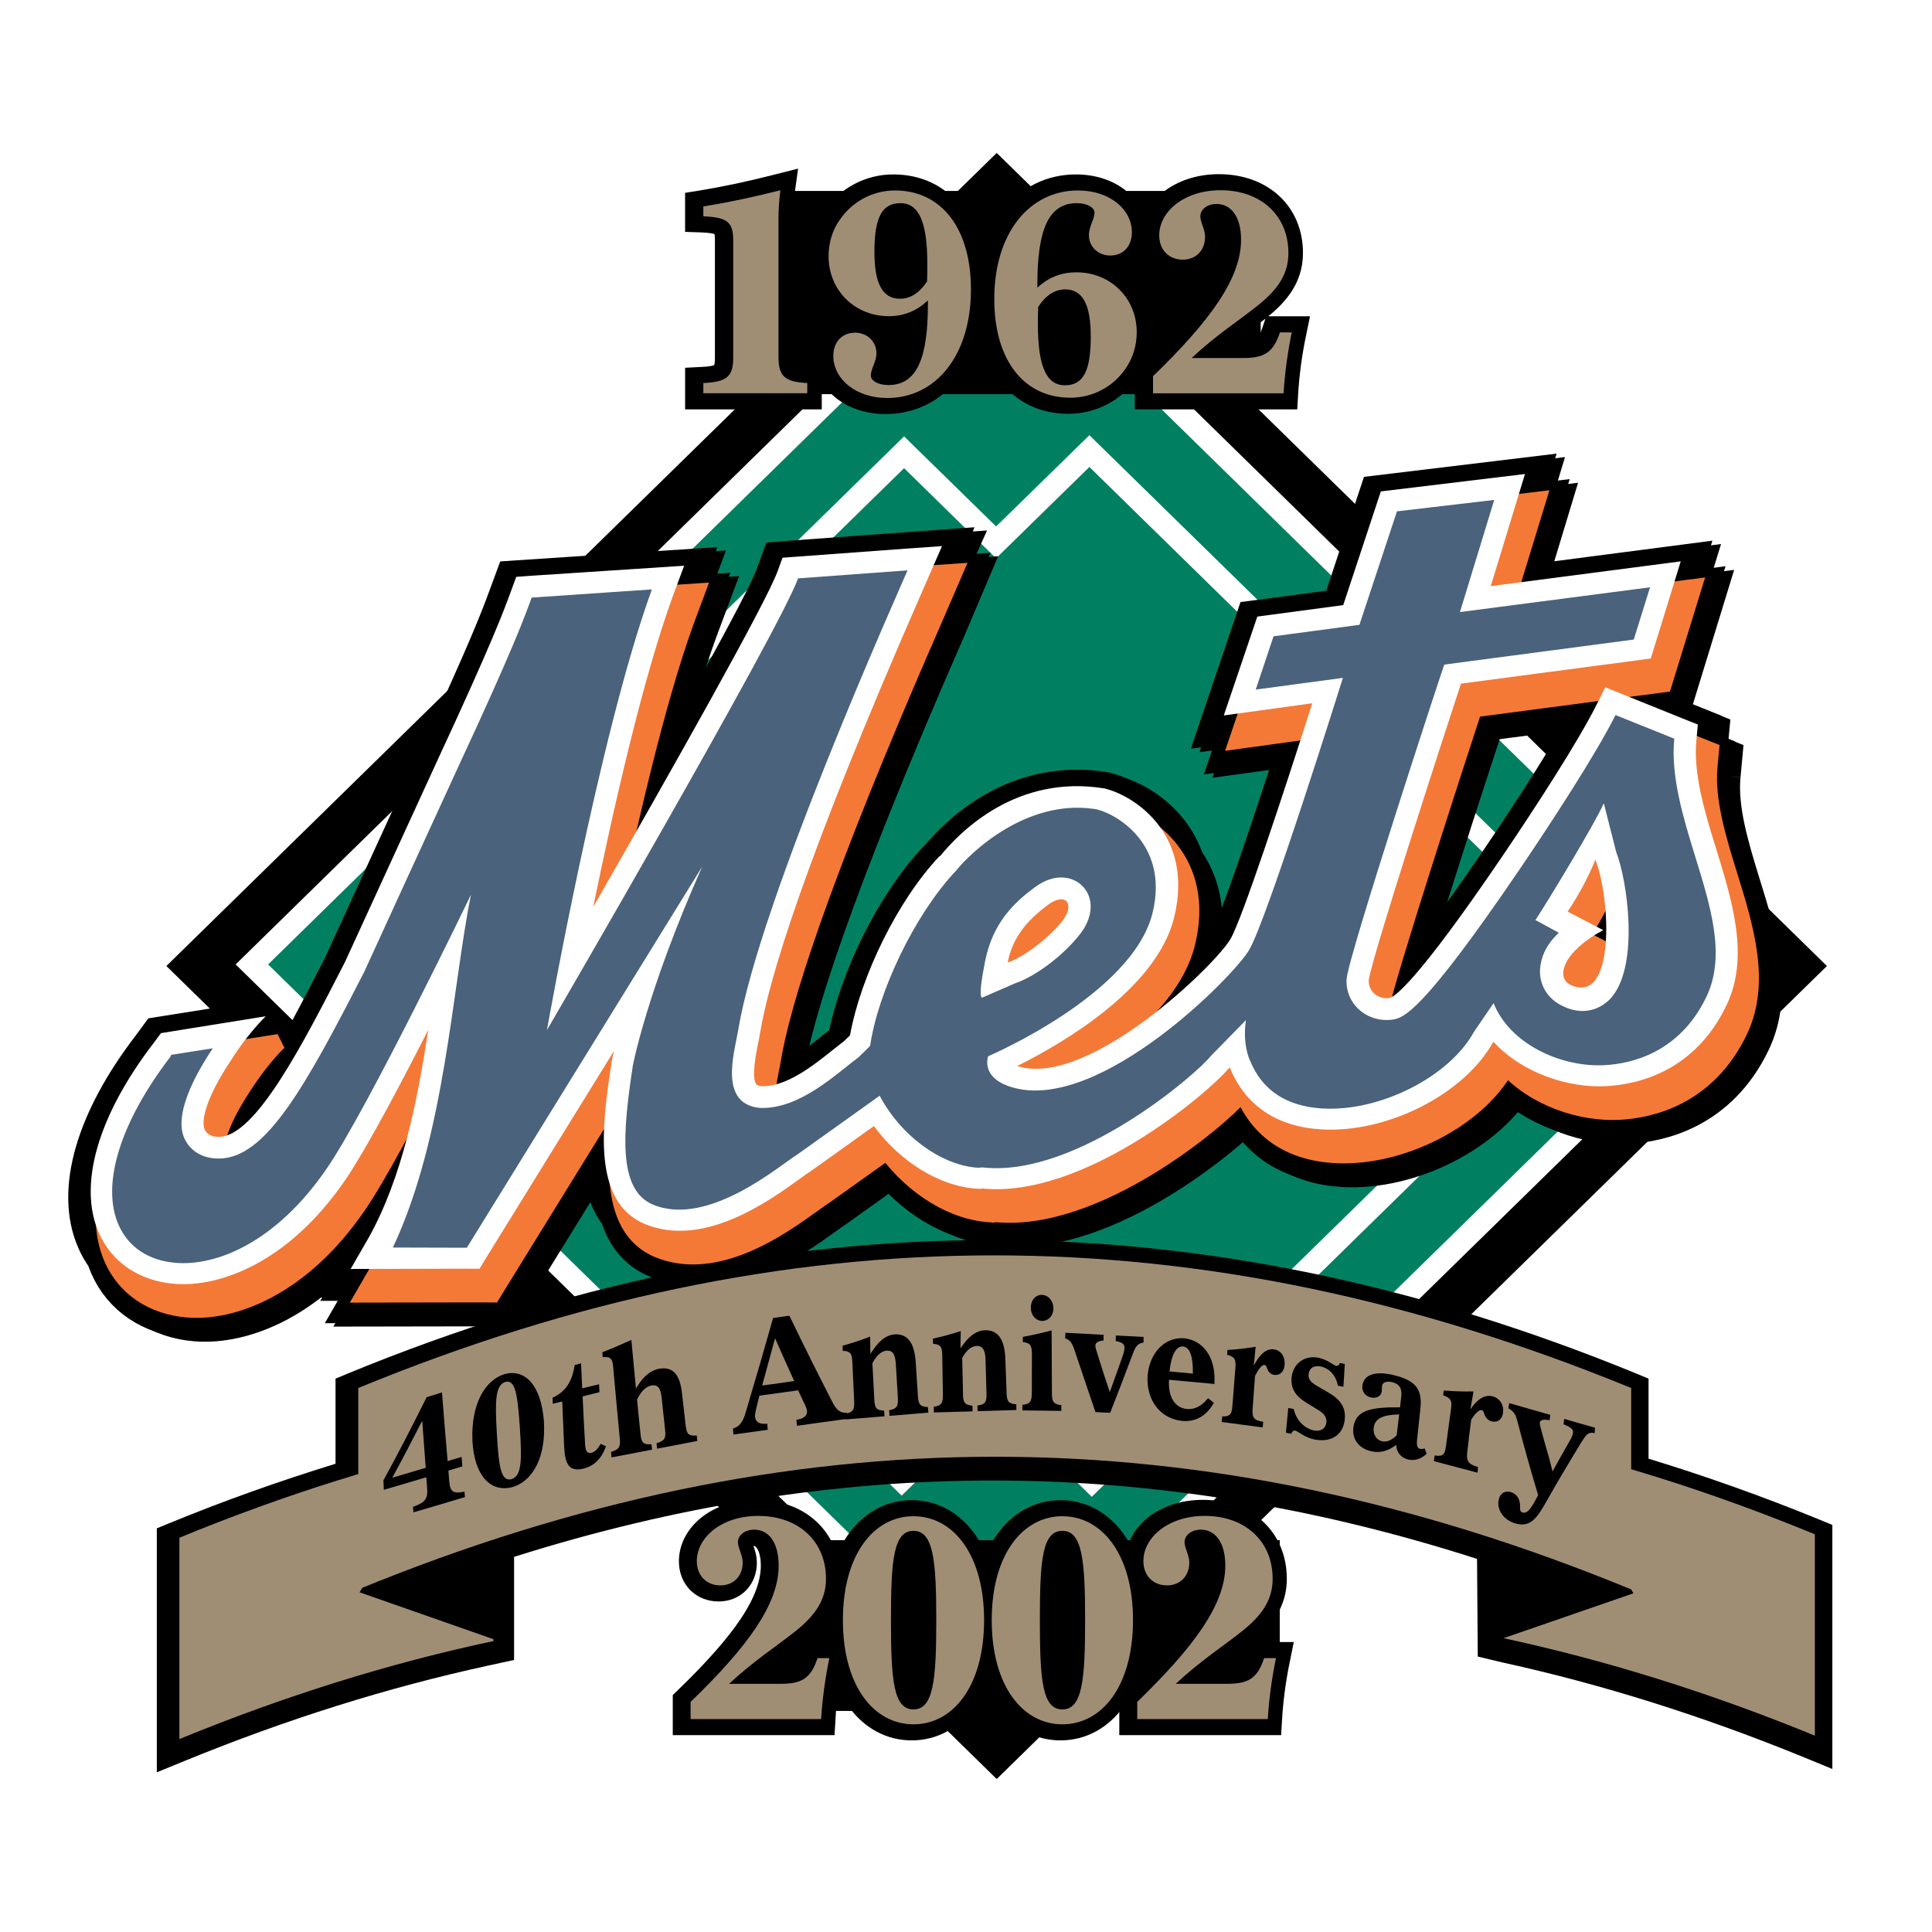
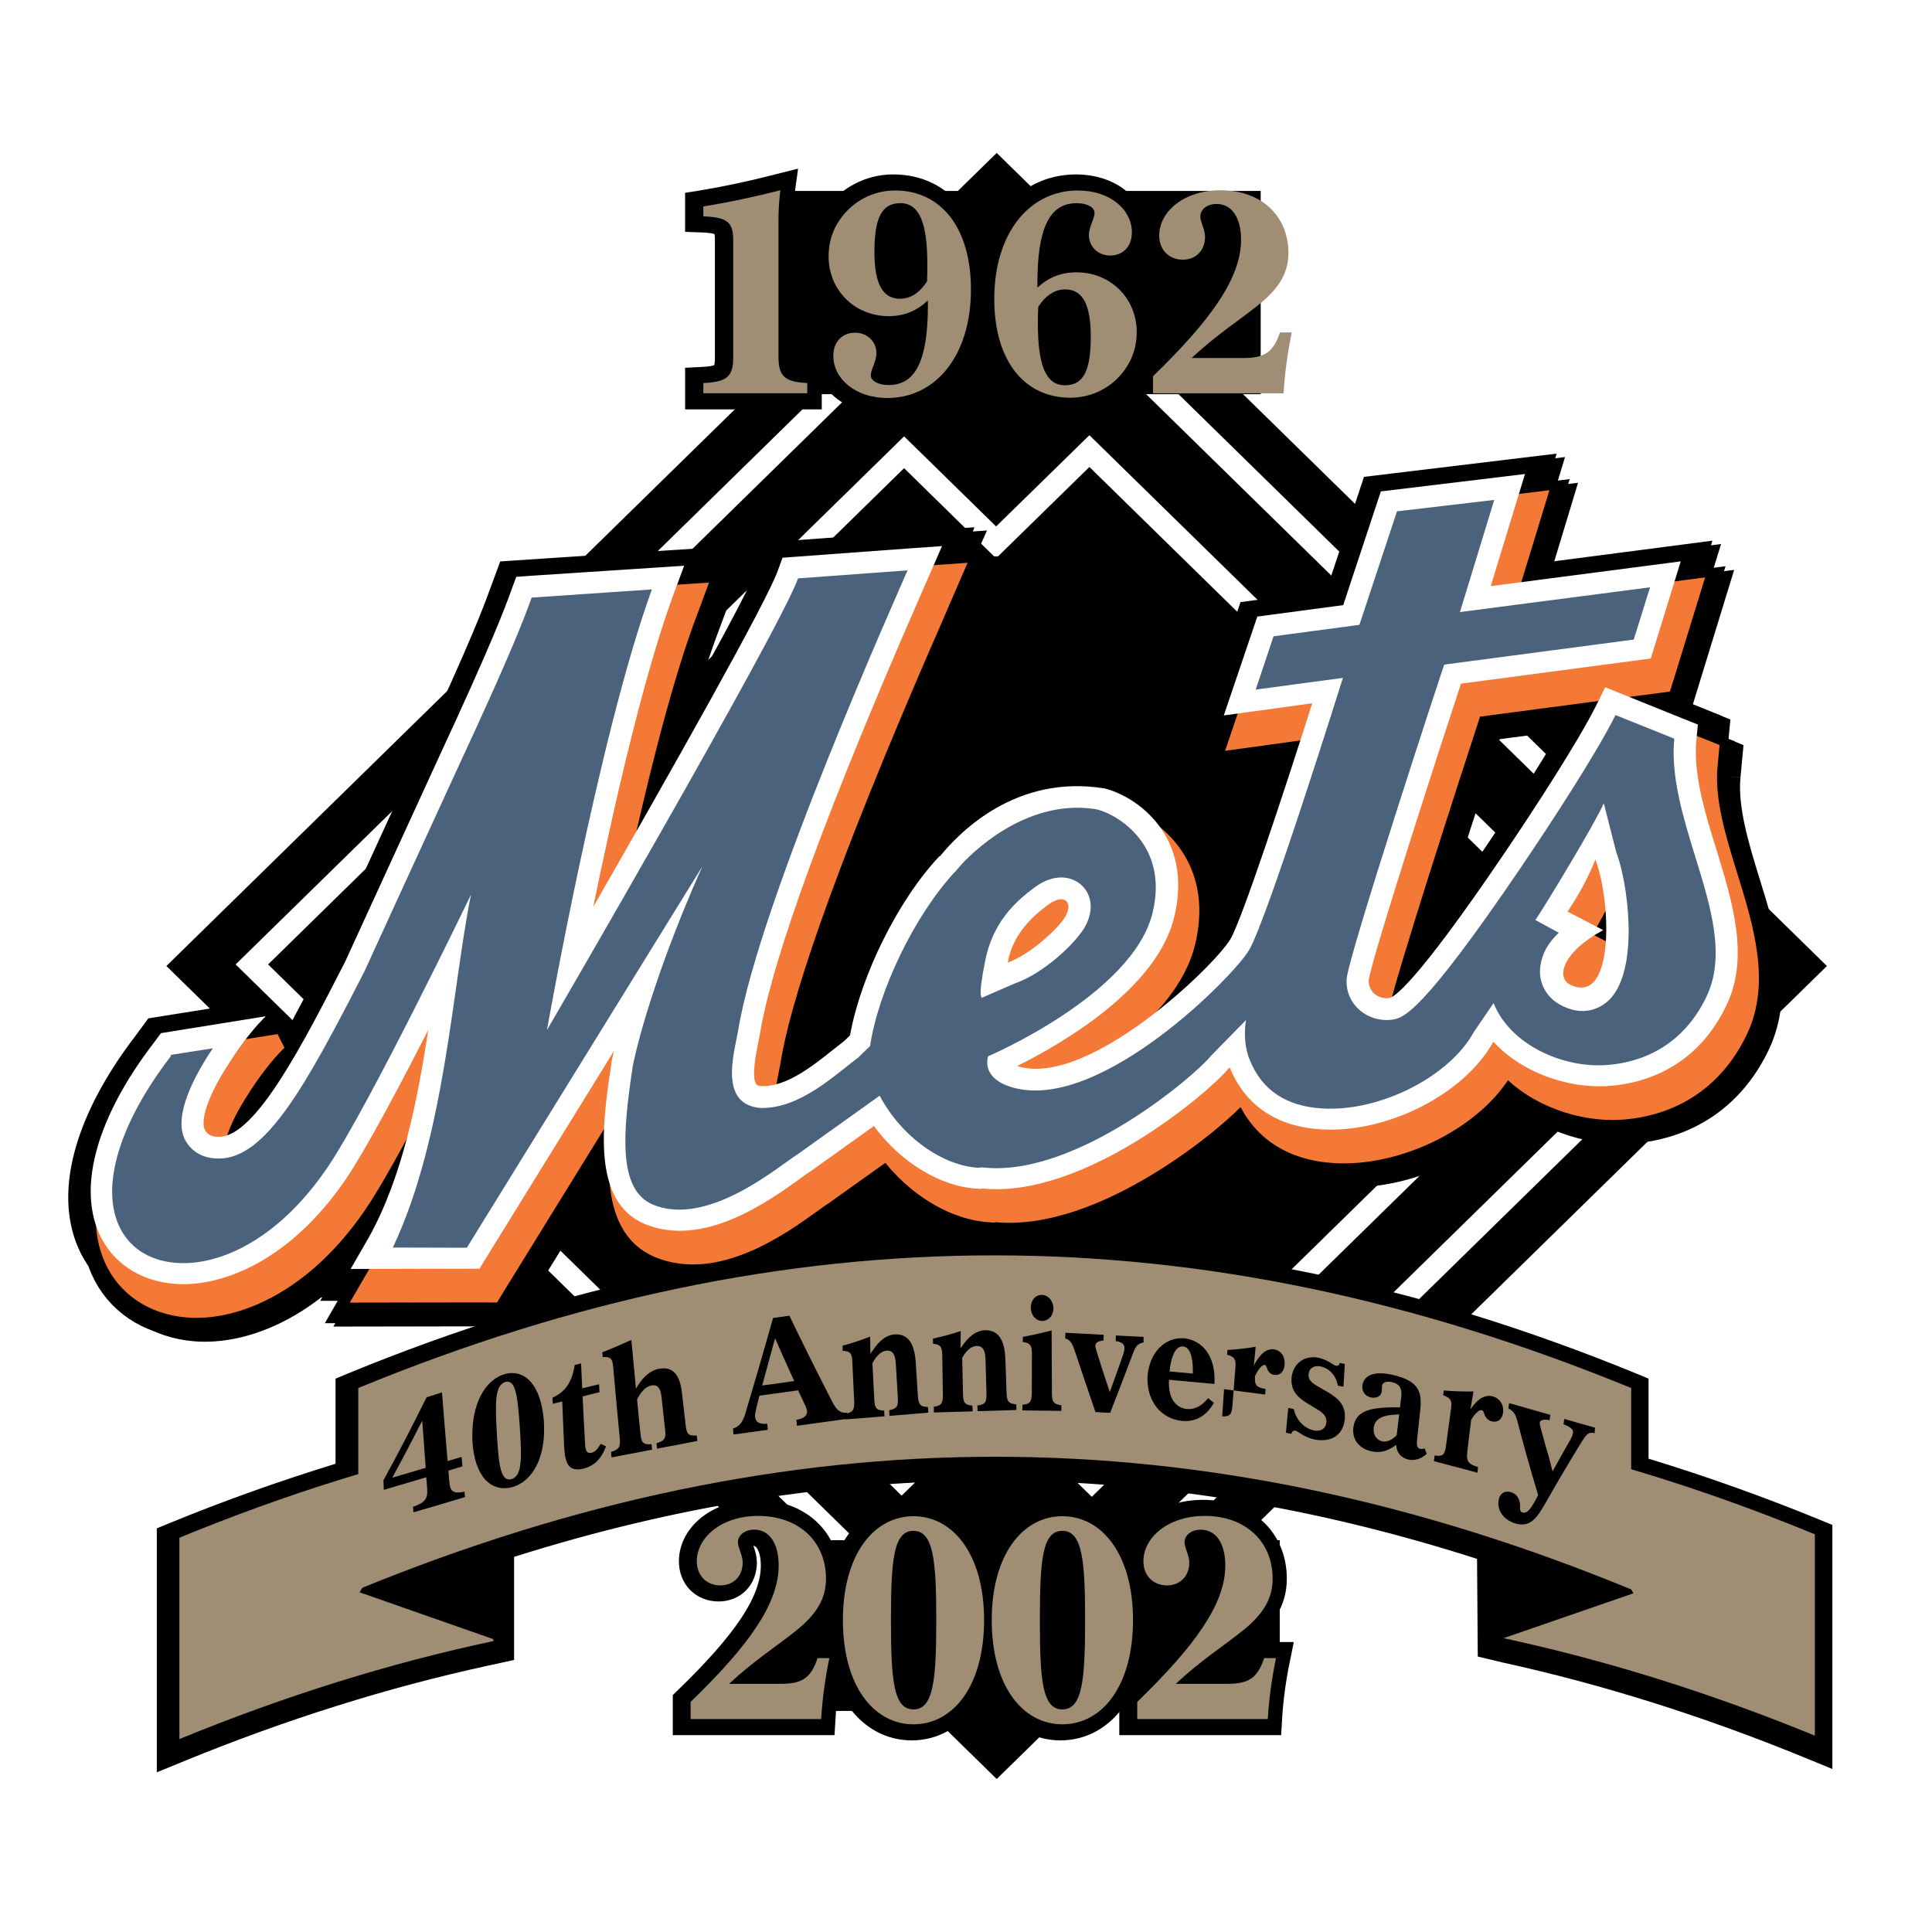
<svg xmlns="http://www.w3.org/2000/svg" version="1.0" id="Layer_1" x="0px" y="0px" width="192.756px" height="192.756px" viewBox="0 0 192.756 192.756" enable-background="new 0 0 192.756 192.756" xml:space="preserve">
  <g>
    <polygon fill-rule="evenodd" clip-rule="evenodd" fill="#FFFFFF" points="0,0 192.756,0 192.756,192.756 0,192.756 0,0  " />
    <polygon fill-rule="evenodd" clip-rule="evenodd" fill="#FFFFFF" points="96.765,15.865 14.553,96.379 99.397,179.463    184.242,96.379 99.397,13.293 96.765,15.865  " />
    <path fill-rule="evenodd" clip-rule="evenodd" fill="#FFFFFF" d="M170.871,77.362l0.16-1.567l-1.486-0.592   c0.011-0.134,0.011-0.266,0.024-0.396l0.15-1.57l-1.489-0.6l-5.873-2.361l-1.002-0.405l4.979-0.661l2.975-9.689l-2.182,0.279   l0.881-2.848l-16.776,2.197l2.54-8.347l-2.158,0.255l0.856-2.818l-14.388,1.738c0,0-2.699,8.19-3.754,11.345l-8.562,1.134   l-3.351,9.871l2.279-0.316l-0.975,2.875l6.606-0.91c-2.801,8.739-6.234,18.953-7.237,20.652   c-1.039,1.771-6.703,7.474-12.454,10.691c3.618-2.678,7.133-6.201,8.13-10.262c0.979-3.971,0.105-6.932-1.395-9.024   c-1.28-3.891-4.729-5.917-6.857-6.432c-8.754-1.424-14.401,4.303-16.395,6.747c-0.017,0.013-0.101,0.054-0.101,0.054   c-4.125,4.381-7.828,11.913-8.896,17.841l-0.595,0.58c-0.358,0.264-0.73,0.559-1.127,0.885c-1.771,1.418-4.151,3.297-6.437,3.57   c0.093-0.662,0.215-1.301,0.302-1.676c0.062-0.367,0.137-0.703,0.188-1.01c0.852-5.205,4.355-17.084,16.207-44.156   c0.309-0.678,1.885-4.269,1.951-4.453l-2.502,0.184c0.539-1.227,1.151-2.634,1.194-2.74l-3.573,0.25l-10.925,0.807l-1.416,0.109   l-0.474,1.305c-0.991,2.773-8.541,16.261-15.458,28.364c1.823-8.208,4.06-17.158,6.291-23.274l1.134-3.039l-2.318,0.156   l1.016-2.714l-15.343,1.005l-1.416,0.099l-0.477,1.308l-0.063,0.177c-0.643,1.778-1.857,5.081-7.226,16.636l-9.324,20.308   c-4.183,8.176-8.914,17.424-12.557,17.451c-0.013,0-0.038-0.008-0.052-0.008c0.313-1.186,1.069-2.855,2.491-5.008   c0.038-0.035,1.562-2.521,3.531-4.449l-3.987,0.627c0.643-0.9,1.583-2.127,2.676-3.189l-10.458,1.676l-0.756,1.021   c-5.563,7.244-7.543,14.141-5.434,18.924c0.268,0.586,0.588,1.137,0.959,1.643c0.098,0.312,0.216,0.619,0.349,0.92   c1.287,2.922,4.025,4.77,7.494,5.055c4.579,0.389,11.475-2.146,17.114-10.404c1.382-2.018,3.42-5.684,5.54-9.697   c-1.006,4.6-2.38,9.078-4.523,12.92l-1.816,3.141h2.783l-1.476,2.562l11.624-0.02h1.225l0.633-1.029l10.594-17.164   c-0.309,3.617-0.149,7.236,1.709,9.504c0.563,1.91,1.663,3.441,3.607,4.24c5.835,2.385,12.303-2.277,15.414-4.518   c0.396-0.281,0.762-0.553,0.943-0.662l0.062-0.047l0.062-0.041l6.332-4.512c2.651,3.598,6.659,6.072,10.382,6.248l0.229,0.016   l0.216-0.041h0.014l0,0c10.11,0.988,22.423-9.48,24.425-11.844l0.232-0.238c0.024,0.068,0.056,0.123,0.077,0.162   c1.533,3.688,4.683,5.771,9.104,6.031c6.583,0.375,14.265-3.549,17.114-8.742l-0.111,0.17l0.136-0.178   c2.85,3.129,7.473,4.629,11.238,4.43c3.124-0.162,8.836-1.438,12.007-8.061c2.306-4.811,0.594-10.301-1.026-15.603   C171.762,84.728,170.562,80.772,170.871,77.362L170.871,77.362L170.871,77.362z M160.461,95.717l-1.82-0.94   c0.471-0.34,1.003-0.693,1.637-1.034l-1.365-0.705c0.498-0.832,0.968-1.734,1.428-2.722   C160.586,92.094,160.66,94.06,160.461,95.717L160.461,95.717L160.461,95.717z M157.945,99.459c0.387-0.717,1.116-1.514,2.23-2.297   C159.793,98.607,159.073,99.547,157.945,99.459L157.945,99.459L157.945,99.459z M159.57,71.308   c-1.771,3.553-5.998,10.119-9.355,15.069c-8.736,12.863-10.842,14.076-11.276,14.15c-0.19,0.021-0.382,0.008-0.58-0.027   c1.137-4.543,7.334-23.666,9.038-28.787l12.832-1.7L159.57,71.308L159.57,71.308z" />
    <path fill="none" stroke="#FFFFFF" stroke-width="7.292" stroke-miterlimit="2.613" d="M170.871,77.362l0.16-1.567l-1.486-0.592   c0.011-0.134,0.011-0.267,0.024-0.396l0.15-1.57l-1.489-0.6l-5.873-2.361l-1.002-0.405l4.979-0.661l2.975-9.689l-2.182,0.279   l0.881-2.848l-16.776,2.197l2.54-8.347l-2.158,0.255l0.856-2.817l-14.388,1.738c0,0-2.699,8.19-3.754,11.345l-8.562,1.134   l-3.351,9.871l2.279-0.316l-0.975,2.875l6.606-0.91c-2.8,8.739-6.234,18.953-7.237,20.652c-1.039,1.771-6.703,7.474-12.454,10.691   c3.618-2.678,7.133-6.201,8.13-10.262c0.979-3.971,0.105-6.932-1.395-9.024c-1.28-3.891-4.729-5.917-6.857-6.432   c-8.754-1.424-14.4,4.303-16.394,6.746c-0.018,0.013-0.101,0.055-0.101,0.055c-4.125,4.381-7.828,11.913-8.896,17.841l-0.595,0.58   c-0.358,0.264-0.73,0.559-1.127,0.885c-1.771,1.418-4.151,3.297-6.437,3.57c0.093-0.662,0.215-1.301,0.302-1.676   c0.062-0.367,0.137-0.703,0.188-1.01c0.852-5.205,4.355-17.084,16.207-44.156c0.309-0.678,1.885-4.269,1.951-4.453l-2.502,0.184   c0.54-1.227,1.151-2.634,1.194-2.74l-3.573,0.25l-10.925,0.807l-1.416,0.109l-0.474,1.305c-0.991,2.773-8.541,16.261-15.458,28.364   c1.823-8.208,4.06-17.158,6.291-23.274l1.134-3.039l-2.317,0.156l1.016-2.714l-15.343,1.005l-1.416,0.099l-0.477,1.308   l-0.063,0.177c-0.643,1.778-1.857,5.081-7.226,16.636l-9.324,20.308c-4.182,8.176-8.914,17.424-12.557,17.451   c-0.013,0-0.038-0.008-0.052-0.008c0.313-1.186,1.069-2.855,2.491-5.008c0.038-0.035,1.562-2.521,3.531-4.449l-3.987,0.627   c0.643-0.9,1.583-2.127,2.676-3.189l-10.458,1.676l-0.755,1.021c-5.564,7.244-7.543,14.141-5.435,18.924   c0.268,0.586,0.588,1.137,0.959,1.643c0.098,0.312,0.216,0.619,0.349,0.92c1.287,2.922,4.025,4.77,7.494,5.055   c4.579,0.389,11.475-2.146,17.114-10.404c1.382-2.018,3.42-5.684,5.54-9.697c-1.006,4.6-2.38,9.078-4.523,12.92l-1.816,3.141h2.783   l-1.476,2.562l11.624-0.02h1.226l0.633-1.029l10.594-17.166c-0.309,3.619-0.149,7.238,1.709,9.506   c0.563,1.91,1.663,3.441,3.607,4.24c5.835,2.385,12.302-2.277,15.413-4.518c0.396-0.281,0.762-0.553,0.943-0.662l0.062-0.047   l0.062-0.041l6.332-4.512c2.651,3.598,6.659,6.072,10.382,6.248l0.229,0.016l0.216-0.041h0.014l0,0   c10.11,0.988,22.423-9.48,24.425-11.844l0.232-0.238c0.024,0.068,0.056,0.123,0.077,0.162c1.533,3.688,4.683,5.771,9.104,6.031   c6.583,0.375,14.266-3.549,17.114-8.742l-0.111,0.17l0.136-0.178c2.85,3.129,7.473,4.629,11.238,4.43   c3.124-0.162,8.836-1.438,12.007-8.061c2.306-4.811,0.594-10.301-1.026-15.603C171.762,84.728,170.562,80.772,170.871,77.362    M160.461,95.717l-1.82-0.94c0.471-0.34,1.003-0.693,1.637-1.034l-1.364-0.705c0.497-0.832,0.967-1.734,1.427-2.722   C160.586,92.094,160.66,94.06,160.461,95.717 M157.945,99.459c0.387-0.717,1.116-1.514,2.23-2.297   C159.793,98.607,159.073,99.547,157.945,99.459 M159.57,71.308c-1.771,3.553-5.998,10.119-9.355,15.069   c-8.736,12.863-10.842,14.076-11.276,14.15c-0.19,0.021-0.382,0.008-0.58-0.027c1.137-4.543,7.334-23.666,9.038-28.787l12.832-1.7   L159.57,71.308L159.57,71.308z" />
    <path fill-rule="evenodd" clip-rule="evenodd" fill="#FFFFFF" d="M170.015,77.021l0.15-1.577l-1.461-0.583   c0.01-0.132,0-0.266,0.01-0.399l0.149-1.573l-1.5-0.6l-5.862-2.354l-1.016-0.413l4.997-0.655l2.984-9.696l-2.192,0.287l0.881-2.845   l-16.773,2.184l2.547-8.351l-2.181,0.27l0.865-2.821l-14.387,1.735c0,0-2.699,8.19-3.753,11.345l-8.563,1.134l-3.356,9.877   l2.285-0.314l-0.978,2.876l6.61-0.91c-2.808,8.722-6.23,18.94-7.236,20.648c-1.041,1.766-6.704,7.47-12.459,10.692   c3.625-2.686,7.133-6.209,8.134-10.269c0.975-3.965,0.111-6.926-1.398-9.024c-1.276-3.883-4.721-5.915-6.854-6.429   c-8.762-1.427-14.412,4.307-16.395,6.747c-0.024,0.017-0.104,0.054-0.104,0.054c-4.126,4.378-7.825,11.91-8.89,17.837l-0.595,0.586   c-0.361,0.266-0.734,0.559-1.13,0.879c-1.782,1.418-4.155,3.311-6.437,3.576c0.094-0.666,0.219-1.301,0.299-1.676   c0.067-0.361,0.144-0.701,0.192-1.021c0.848-5.191,4.349-17.071,16.206-44.14c0.306-0.688,1.879-4.286,1.953-4.457l-2.502,0.171   c0.54-1.214,1.151-2.62,1.197-2.729l-3.584,0.256l-10.914,0.8l-1.42,0.109l-0.477,1.308c-0.991,2.77-8.538,16.255-15.455,28.36   c1.817-8.204,4.054-17.158,6.284-23.273l1.141-3.036l-2.324,0.154l1.023-2.712l-15.34,1.009l-1.426,0.095l-0.476,1.312l-0.056,0.17   c-0.658,1.775-1.858,5.083-7.23,16.633l-9.324,20.314c-4.175,8.171-8.918,17.423-12.553,17.437c-0.014,0-0.039,0-0.063,0   c0.323-1.186,1.072-2.848,2.505-5c0.025-0.049,1.559-2.535,3.524-4.457l-3.983,0.633c0.643-0.898,1.586-2.133,2.675-3.195   l-10.458,1.67l-0.755,1.027c-5.563,7.244-7.547,14.146-5.442,18.918c0.269,0.605,0.595,1.15,0.967,1.654   c0.101,0.307,0.212,0.613,0.341,0.914c1.294,2.922,4.021,4.77,7.505,5.062c4.572,0.387,11.474-2.146,17.111-10.406   c1.381-2.029,3.419-5.695,5.531-9.695c-1.002,4.6-2.383,9.076-4.522,12.912l-1.813,3.148l2.786-0.006l-1.474,2.568l11.617-0.021   h1.231l0.633-1.035l10.595-17.164c-0.31,3.617-0.15,7.25,1.704,9.498c0.564,1.914,1.667,3.455,3.612,4.246   c5.831,2.385,12.306-2.283,15.409-4.512c0.39-0.285,0.763-0.559,0.947-0.668l0.062-0.041l0.062-0.047l6.332-4.512   c2.652,3.598,6.653,6.078,10.382,6.25l0.227,0.012l0.223-0.039h0.003h0.007c10.111,0.994,22.425-9.473,24.425-11.844l0.236-0.238   c0.024,0.068,0.049,0.123,0.073,0.156c1.538,3.693,4.684,5.779,9.102,6.031c6.587,0.381,14.254-3.537,17.118-8.736l-0.104,0.184   l0.126-0.184c2.852,3.121,7.486,4.619,11.244,4.424c3.135-0.164,8.833-1.439,12.007-8.057c2.304-4.816,0.605-10.297-1.041-15.611   C170.919,84.381,169.695,80.432,170.015,77.021L170.015,77.021L170.015,77.021z M159.595,95.377l-1.81-0.94   c0.47-0.353,1.017-0.693,1.636-1.035l-1.363-0.708c0.508-0.832,0.98-1.73,1.426-2.726C159.73,91.753,159.808,93.72,159.595,95.377   L159.595,95.377L159.595,95.377z M157.065,99.117c0.41-0.715,1.142-1.512,2.269-2.29C158.927,98.26,158.207,99.207,157.065,99.117   L157.065,99.117L157.065,99.117z M158.715,70.967c-1.771,3.557-5.998,10.116-9.363,15.07c-8.729,12.85-10.834,14.075-11.27,14.137   c-0.184,0.035-0.383,0.02-0.58-0.014c1.138-4.545,7.334-23.674,9.021-28.788l12.834-1.703L158.715,70.967L158.715,70.967z" />
    <path fill="none" stroke="#FFFFFF" stroke-width="7.292" stroke-miterlimit="2.613" d="M170.015,77.021l0.15-1.577l-1.461-0.583   c0.01-0.132,0-0.266,0.01-0.399l0.149-1.573l-1.5-0.6l-5.862-2.354l-1.016-0.413l4.997-0.655l2.985-9.696l-2.193,0.287l0.881-2.845   l-16.773,2.184l2.547-8.351l-2.181,0.27l0.865-2.821l-14.387,1.735c0,0-2.699,8.19-3.753,11.345l-8.563,1.134l-3.356,9.877   l2.285-0.314l-0.978,2.876l6.61-0.91c-2.808,8.722-6.23,18.94-7.236,20.648c-1.04,1.766-6.704,7.468-12.459,10.692   c3.625-2.686,7.133-6.209,8.134-10.269c0.975-3.965,0.111-6.926-1.398-9.024c-1.276-3.883-4.721-5.915-6.854-6.429   c-8.762-1.427-14.412,4.307-16.395,6.747c-0.024,0.017-0.104,0.054-0.104,0.054c-4.126,4.378-7.825,11.91-8.89,17.837l-0.595,0.586   c-0.361,0.266-0.734,0.559-1.13,0.879c-1.782,1.418-4.155,3.311-6.437,3.576c0.094-0.666,0.219-1.301,0.299-1.676   c0.067-0.361,0.144-0.701,0.192-1.021c0.848-5.191,4.349-17.071,16.206-44.14c0.306-0.688,1.879-4.286,1.953-4.457l-2.502,0.171   c0.54-1.214,1.151-2.62,1.197-2.729l-3.584,0.256l-10.914,0.8l-1.42,0.109l-0.477,1.308c-0.991,2.77-8.538,16.255-15.455,28.36   c1.817-8.204,4.054-17.158,6.284-23.273l1.141-3.036l-2.324,0.154l1.023-2.712l-15.34,1.009l-1.426,0.095l-0.476,1.312l-0.056,0.17   c-0.658,1.775-1.858,5.083-7.23,16.633l-9.324,20.314c-4.175,8.171-8.917,17.423-12.553,17.437c-0.014,0-0.039,0-0.063,0   c0.323-1.186,1.072-2.848,2.505-5c0.025-0.049,1.559-2.535,3.524-4.457l-3.983,0.633c0.643-0.898,1.586-2.133,2.675-3.195   l-10.458,1.67l-0.755,1.027c-5.563,7.244-7.547,14.146-5.442,18.918c0.269,0.605,0.595,1.15,0.967,1.654   c0.101,0.307,0.212,0.613,0.341,0.914c1.294,2.922,4.021,4.77,7.505,5.062c4.572,0.387,11.474-2.146,17.111-10.406   c1.381-2.029,3.419-5.695,5.531-9.695c-1.002,4.6-2.383,9.076-4.522,12.912l-1.813,3.148l2.786-0.006l-1.474,2.568l11.617-0.021   h1.231l0.633-1.035l10.595-17.164c-0.31,3.617-0.15,7.25,1.705,9.498c0.563,1.914,1.666,3.455,3.611,4.246   c5.831,2.385,12.306-2.283,15.409-4.512c0.39-0.285,0.763-0.559,0.947-0.668l0.062-0.041l0.062-0.047l6.332-4.512   c2.652,3.598,6.653,6.078,10.382,6.25l0.227,0.012l0.223-0.039h0.003h0.007c10.111,0.994,22.425-9.473,24.425-11.844l0.236-0.238   c0.024,0.068,0.049,0.123,0.073,0.156c1.538,3.693,4.684,5.779,9.102,6.031c6.587,0.381,14.254-3.537,17.118-8.736l-0.104,0.184   l0.126-0.184c2.852,3.121,7.486,4.619,11.244,4.424c3.135-0.164,8.833-1.439,12.007-8.057c2.304-4.816,0.605-10.297-1.041-15.611   C170.919,84.381,169.695,80.432,170.015,77.021 M159.595,95.377l-1.81-0.94c0.47-0.353,1.017-0.693,1.636-1.035l-1.363-0.708   c0.508-0.832,0.98-1.73,1.426-2.726C159.73,91.753,159.808,93.72,159.595,95.377 M157.065,99.117   c0.41-0.715,1.142-1.512,2.269-2.29C158.927,98.26,158.207,99.207,157.065,99.117 M158.715,70.967   c-1.771,3.557-5.998,10.116-9.363,15.07c-8.729,12.85-10.834,14.075-11.27,14.137c-0.184,0.033-0.383,0.02-0.58-0.014   c1.138-4.545,7.334-23.674,9.021-28.788l12.835-1.703L158.715,70.967L158.715,70.967z" />
    <polygon fill-rule="evenodd" clip-rule="evenodd" fill="#FFFFFF" points="123.773,16.844 73.195,16.844 73.195,41.538    127.488,41.538 127.141,17.123 123.773,16.844  " />
    <path fill-rule="evenodd" clip-rule="evenodd" fill="#FFFFFF" d="M76.298,16.217c-2.501,0.634-4.707,1.093-6.937,1.464l-2.925,0.47   v7.155c0,0,2.008,0.072,2.8,0.096c0,1.724,0,7.366,0,8.848c-0.755,0.034-2.8,0.133-2.8,0.133v7.655h16.759v-7.655   c0,0-1.865-0.092-2.693-0.133c0-1.615,0-12.051,0-12.051c0-0.715,0.048-1.444,0.149-2.221l0.679-5.039L76.298,16.217L76.298,16.217   z" />
    <path fill-rule="evenodd" clip-rule="evenodd" fill="#FFFFFF" d="M80.167,19.883c-1.14,1.615-1.76,3.591-1.76,5.689   c0,2.235,0.763,4.249,2.015,5.863c-0.96,1.049-1.545,2.457-1.545,4.064c0,4.402,4.005,7.851,9.123,7.851   c7.098,0,12.056-5.953,12.056-14.478c0-8.082-4.538-13.516-11.301-13.516C85.321,15.357,82.105,17.047,80.167,19.883L80.167,19.883   z" />
    <path fill-rule="evenodd" clip-rule="evenodd" fill="#FFFFFF" d="M94.944,29.831c0,8.072,4.541,13.495,11.3,13.495   c3.452,0,6.659-1.687,8.594-4.501c1.138-1.608,1.761-3.594,1.761-5.686c0-2.245-0.77-4.258-2.035-5.88   c0.968-1.042,1.556-2.463,1.556-4.075c0-4.388-4.008-7.827-9.112-7.827C99.905,15.357,94.944,21.313,94.944,29.831L94.944,29.831z" />
    <path fill-rule="evenodd" clip-rule="evenodd" fill="#FFFFFF" d="M111.593,23.596c0,3.195,2.292,5.628,5.402,5.897   c-1.475,1.891-3.336,3.786-4.933,5.339l-1.079,1.042c0,0,0,1.655,0,1.704c-0.651,0.603-1.698,1.584-1.698,1.584s1.19,0,1.698,0   c0,0.225,0,3.447,0,3.447h19.863l0.19-3.362c0.108-1.81,0.342-3.592,0.734-5.462l0.884-4.269c0,0-1.103,0-2.206,0   c0.634-1.172,1.068-2.547,1.068-4.197c0-5.625-4.325-9.71-10.284-9.71C115.823,15.609,111.593,19.119,111.593,23.596   L111.593,23.596z" />
    <path fill-rule="evenodd" clip-rule="evenodd" fill="#FFFFFF" d="M47.905,140.057c-10.531,2.234-21.292,5.602-31.987,10.004   L13.646,151v27.984l5.16-2.117c10.285-4.211,20.607-7.428,30.68-9.582l2.937-0.619v-27.578L47.905,140.057L47.905,140.057z" />
    <path fill-rule="evenodd" clip-rule="evenodd" fill="#FFFFFF" d="M145.469,143.273v23.051l2.944,0.627   c10.079,2.146,20.401,5.369,30.672,9.574l5.167,2.119v-27.992l-2.279-0.934c-10.69-4.402-21.459-7.768-31.987-10.004l-4.517-0.959   V143.273L145.469,143.273z" />
    <path fill-rule="evenodd" clip-rule="evenodd" fill="#FFFFFF" d="M33.763,135.123l-2.282,0.939v27.986l5.155-2.113   c21.266-8.721,41.598-12.953,62.156-12.945c20.53,0,40.804,4.238,61.954,12.945l5.182,2.119v-27.998l-2.294-0.934   C119.849,117.174,77.367,117.174,33.763,135.123L33.763,135.123L33.763,135.123z M98.604,128.895   c19.814-0.006,39.43,3.973,59.873,12.068c0,2.65,0,7.461,0,12.252c-40.098-15.217-79.322-15.217-119.548,0.014   c0-4.797,0-9.615,0-12.273C59.257,132.873,78.804,128.895,98.604,128.895L98.604,128.895z" />
    <path fill-rule="evenodd" clip-rule="evenodd" fill="#FFFFFF" d="M65.308,169.998c0-0.055,0-1.752,0-1.752l1.104-1.068   c1.635-1.576,3.53-3.504,5.027-5.445c-3.166-0.266-5.511-2.746-5.511-6.01c0-4.572,4.325-8.15,9.846-8.15   c6.079,0,10.49,4.164,10.49,9.914c0,1.684-0.445,3.08-1.089,4.266c1.127,0,2.254,0,2.254,0l-0.904,4.369   c-0.397,1.9-0.64,3.727-0.745,5.566l-0.212,3.434H65.308c0,0,0-3.283,0-3.516V169.998L65.308,169.998z" />
    <path fill-rule="evenodd" clip-rule="evenodd" fill="#FFFFFF" d="M80.502,161.609c0,9.643,5.581,14.037,10.769,14.037   c5.184,0,10.768-4.395,10.768-14.037c0-9.629-5.584-14.018-10.768-14.018C86.083,147.592,80.502,151.98,80.502,161.609   L80.502,161.609z" />
    <path fill-rule="evenodd" clip-rule="evenodd" fill="#FFFFFF" d="M95.352,161.609c0,9.643,5.584,14.037,10.774,14.037   c5.181,0,10.769-4.395,10.769-14.037c0-9.629-5.588-14.018-10.769-14.018C100.936,147.592,95.352,151.98,95.352,161.609   L95.352,161.609z" />
    <path fill-rule="evenodd" clip-rule="evenodd" fill="#FFFFFF" d="M110.482,155.723c0,3.264,2.349,5.744,5.521,6.01   c-1.507,1.941-3.396,3.869-5.031,5.445l-1.103,1.068c0,0,0,1.689,0,1.736c-0.665,0.621-1.736,1.623-1.736,1.623s1.201,0,1.736,0   c0,0.232,0,3.516,0,3.516h20.259l0.202-3.426c0.107-1.848,0.354-3.674,0.752-5.574l0.897-4.369c0,0-1.121,0-2.248,0   c0.638-1.186,1.083-2.582,1.083-4.266c0-5.75-4.405-9.914-10.487-9.914C114.808,147.572,110.482,151.15,110.482,155.723   L110.482,155.723z" />
    <polygon fill-rule="evenodd" clip-rule="evenodd" points="97.811,16.854 16.6,96.379 99.442,177.494 182.272,96.379 99.442,15.259    97.811,16.854  " />
-     <polygon fill-rule="evenodd" clip-rule="evenodd" fill="#008061" points="99.596,169.146 25.124,96.222 99.596,23.299    174.054,96.222 99.596,169.146  " />
    <path fill-rule="evenodd" clip-rule="evenodd" fill="#FFFFFF" d="M98.792,22.502L23.509,96.222l76.086,74.511l76.083-74.511   L99.596,21.715L98.792,22.502L98.792,22.502L98.792,22.502z M99.596,24.88c1.562,1.537,71.275,69.809,72.848,71.342   c-1.572,1.54-71.285,69.804-72.848,71.335c-1.562-1.531-71.282-69.795-72.848-71.335C28.314,94.688,98.034,26.417,99.596,24.88   L99.596,24.88z" />
    <path fill-rule="evenodd" clip-rule="evenodd" fill="#FFFFFF" d="M107.88,44.212c0,0-7.143,6.995-8.5,8.31   c-1.346-1.309-9.178-8.985-9.178-8.985L45.54,87.263c0,0,7.838,7.685,9.181,9c-1.343,1.321-9.421,9.225-9.421,9.225l44.656,43.732   c0,0,8.079-7.896,9.424-9.232c1.357,1.336,9.547,9.35,9.547,9.35l44.659-43.732c0,0-8.189-8.014-9.543-9.342   c1.354-1.315,9.308-9.116,9.308-9.116l-44.66-43.726L107.88,44.212L107.88,44.212L107.88,44.212z M100.19,54.906   c0,0,7.149-6.995,8.5-8.316c1.523,1.492,39.889,39.058,41.413,40.557c-1.35,1.322-9.307,9.116-9.307,9.116s8.187,8.012,9.544,9.342   c-1.528,1.498-39.963,39.139-41.414,40.557c-1.356-1.322-9.547-9.342-9.547-9.342s-8.068,7.896-9.424,9.227   c-1.535-1.5-39.997-39.174-41.417-40.559c1.357-1.322,9.428-9.225,9.428-9.225s-7.834-7.678-9.188-9   c1.458-1.424,39.889-39.058,41.423-40.554c1.34,1.319,9.178,8.994,9.178,8.994L100.19,54.906L100.19,54.906z" />
    <path fill-rule="evenodd" clip-rule="evenodd" d="M171.417,77.362l0.146-1.567l-1.472-0.592c0.011-0.127,0.011-0.266,0.011-0.396   l0.149-1.57l-1.486-0.6l-5.862-2.361l-1.029-0.405l5.006-0.661l2.975-9.689l-2.191,0.279l0.877-2.848l-16.764,2.197l2.527-8.347   l-2.154,0.259l0.853-2.822l-14.373,1.738c0,0-2.714,8.19-3.754,11.345l-8.576,1.134l-3.344,9.877l2.279-0.316l-0.978,2.868   l6.603-0.91c-2.8,8.739-6.233,18.953-7.229,20.652c-1.048,1.771-6.712,7.474-12.459,10.691c3.628-2.678,7.136-6.201,8.126-10.262   c0.979-3.971,0.112-6.932-1.388-9.024c-1.287-3.891-4.732-5.917-6.863-6.432c-8.747-1.424-14.402,4.303-16.381,6.747   c-0.031,0.02-0.111,0.054-0.108,0.054c-4.129,4.381-7.825,11.913-8.889,17.841l-0.609,0.58c-0.344,0.264-0.73,0.564-1.127,0.885   c-1.771,1.418-4.151,3.297-6.43,3.57c0.094-0.662,0.223-1.301,0.296-1.676c0.077-0.367,0.144-0.703,0.199-1.01   c0.845-5.205,4.349-17.084,16.208-44.156c0.296-0.678,1.873-4.269,1.945-4.446l-2.502,0.177c0.533-1.227,1.152-2.634,1.201-2.74   l-3.58,0.25l-10.928,0.807l-1.413,0.109l-0.474,1.305c-0.998,2.773-8.547,16.261-15.457,28.364   c1.823-8.208,4.06-17.158,6.291-23.274l1.134-3.039l-2.325,0.156l1.016-2.714l-15.335,1.005l-1.417,0.099l-0.482,1.308   l-0.064,0.177c-0.643,1.778-1.854,5.081-7.223,16.636l-9.32,20.308c-4.189,8.176-8.92,17.424-12.556,17.451   c-0.021,0-0.045-0.008-0.056-0.008c0.309-1.186,1.064-2.855,2.488-5.008c0.038-0.035,1.562-2.521,3.534-4.449l-3.991,0.627   c0.651-0.9,1.598-2.127,2.676-3.189l-10.452,1.676l-0.755,1.021c-5.56,7.244-7.543,14.141-5.434,18.924   c0.26,0.586,0.581,1.137,0.953,1.643c0.101,0.312,0.222,0.619,0.347,0.92c1.295,2.922,4.025,4.77,7.509,5.055   c4.571,0.389,11.475-2.146,17.107-10.404c1.381-2.018,3.414-5.684,5.532-9.689c-1.001,4.592-2.38,9.07-4.523,12.912l-1.816,3.141   h2.791l-1.482,2.562l11.624-0.02H50l0.64-1.029l10.594-17.164c-0.323,3.617-0.164,7.236,1.698,9.504   c0.567,1.91,1.667,3.441,3.619,4.246c5.821,2.379,12.292-2.283,15.403-4.523c0.393-0.281,0.766-0.553,0.939-0.662l0.07-0.047   l0.066-0.041l6.322-4.512c2.651,3.598,6.659,6.072,10.389,6.248l0.223,0.016l0.223-0.041h0.007h0.015   c10.11,0.988,22.413-9.48,24.421-11.838l0.229-0.244c0.031,0.074,0.056,0.123,0.077,0.162c1.531,3.688,4.683,5.771,9.101,6.031   c6.58,0.375,14.263-3.549,17.125-8.742l-0.11,0.17l0.122-0.178c2.863,3.129,7.483,4.629,11.251,4.43   c3.11-0.162,8.823-1.43,12.007-8.061c2.307-4.811,0.595-10.301-1.055-15.603C172.308,84.728,171.083,80.772,171.417,77.362   L171.417,77.362L171.417,77.362z M160.993,95.717l-1.819-0.94c0.47-0.34,1.017-0.693,1.636-1.034l-1.351-0.705   c0.494-0.832,0.978-1.734,1.423-2.715C161.119,92.094,161.192,94.06,160.993,95.717L160.993,95.717L160.993,95.717z    M158.478,99.459c0.396-0.717,1.117-1.514,2.245-2.297C160.325,98.607,159.608,99.547,158.478,99.459L158.478,99.459   L158.478,99.459z M160.116,71.308c-1.774,3.553-6.012,10.119-9.368,15.069c-8.73,12.863-10.835,14.076-11.277,14.15   c-0.185,0.021-0.383,0.008-0.57-0.027c1.127-4.543,7.331-23.666,9.028-28.787l12.832-1.7L160.116,71.308L160.116,71.308z" />
    <path fill="none" stroke="#000000" stroke-width="4.482" stroke-miterlimit="2.613" d="M171.417,77.362l0.146-1.567l-1.473-0.592   c0.012-0.127,0.012-0.266,0.012-0.396l0.149-1.57l-1.486-0.6l-5.862-2.36l-1.029-0.406l5.006-0.661l2.975-9.689l-2.191,0.279   l0.877-2.848l-16.764,2.197l2.527-8.347l-2.154,0.259l0.853-2.822l-14.373,1.738c0,0-2.714,8.19-3.754,11.345l-8.576,1.134   l-3.344,9.877l2.279-0.316l-0.978,2.868l6.603-0.91c-2.8,8.74-6.234,18.953-7.229,20.652c-1.048,1.771-6.712,7.474-12.459,10.691   c3.628-2.678,7.136-6.201,8.126-10.262c0.979-3.971,0.112-6.932-1.388-9.024c-1.287-3.891-4.732-5.917-6.863-6.432   c-8.747-1.424-14.402,4.303-16.381,6.747c-0.031,0.02-0.111,0.054-0.108,0.054c-4.129,4.381-7.825,11.913-8.889,17.841l-0.609,0.58   c-0.344,0.264-0.73,0.564-1.127,0.885c-1.771,1.418-4.151,3.297-6.43,3.57c0.094-0.662,0.223-1.301,0.296-1.676   c0.077-0.367,0.144-0.703,0.199-1.008c0.846-5.207,4.349-17.086,16.209-44.158c0.296-0.678,1.873-4.269,1.945-4.446l-2.502,0.177   c0.533-1.227,1.152-2.634,1.201-2.74l-3.58,0.25l-10.928,0.807l-1.413,0.109l-0.474,1.305c-0.998,2.773-8.547,16.261-15.457,28.364   c1.822-8.208,4.06-17.158,6.291-23.274l1.134-3.039l-2.325,0.156l1.016-2.715l-15.335,1.005l-1.417,0.099l-0.483,1.308   l-0.063,0.177c-0.643,1.778-1.854,5.081-7.223,16.636l-9.32,20.308c-4.189,8.176-8.92,17.424-12.556,17.451   c-0.021,0-0.045-0.008-0.056-0.008c0.309-1.186,1.064-2.855,2.487-5.008c0.039-0.035,1.562-2.521,3.535-4.449l-3.991,0.627   c0.651-0.9,1.598-2.127,2.676-3.189l-10.452,1.676l-0.755,1.023c-5.56,7.242-7.543,14.139-5.434,18.922   c0.26,0.586,0.581,1.137,0.953,1.643c0.101,0.312,0.222,0.619,0.347,0.92c1.295,2.922,4.025,4.77,7.509,5.055   c4.571,0.389,11.474-2.146,17.107-10.404c1.381-2.018,3.414-5.684,5.532-9.689c-1.001,4.592-2.38,9.07-4.523,12.912l-1.816,3.141   h2.791l-1.482,2.562l11.624-0.02H50l0.64-1.029l10.594-17.164c-0.323,3.617-0.164,7.236,1.698,9.504   c0.567,1.91,1.667,3.443,3.619,4.246c5.821,2.379,12.292-2.283,15.403-4.523c0.393-0.281,0.766-0.553,0.939-0.662l0.07-0.047   l0.066-0.041l6.322-4.512c2.651,3.598,6.659,6.072,10.389,6.248l0.223,0.016l0.223-0.041h0.007h0.015   c10.11,0.988,22.413-9.479,24.42-11.838l0.229-0.244c0.031,0.074,0.056,0.123,0.077,0.162c1.53,3.688,4.683,5.771,9.101,6.031   c6.58,0.375,14.263-3.549,17.125-8.742l-0.11,0.17l0.122-0.176c2.863,3.127,7.483,4.627,11.251,4.428   c3.11-0.162,8.823-1.43,12.007-8.061c2.307-4.811,0.595-10.301-1.055-15.603C172.308,84.728,171.083,80.772,171.417,77.362    M160.993,95.717l-1.819-0.94c0.47-0.34,1.017-0.693,1.636-1.034l-1.351-0.705c0.494-0.832,0.978-1.734,1.423-2.715   C161.119,92.094,161.191,94.06,160.993,95.717 M158.478,99.459c0.396-0.717,1.117-1.514,2.245-2.297   C160.325,98.607,159.608,99.547,158.478,99.459 M160.116,71.308c-1.774,3.553-6.012,10.119-9.368,15.069   c-8.73,12.863-10.835,14.076-11.277,14.152c-0.185,0.02-0.383,0.006-0.57-0.029c1.127-4.543,7.331-23.666,9.028-28.787l12.832-1.7   L160.116,71.308L160.116,71.308z" />
    <path fill-rule="evenodd" clip-rule="evenodd" d="M170.562,77.021l0.148-1.577l-1.488-0.583c0.014-0.132,0-0.266,0.024-0.399   l0.149-1.573l-1.5-0.6l-5.858-2.354l-1.016-0.413L166,68.868l2.988-9.696l-2.17,0.287l0.869-2.845l-16.767,2.184l2.54-8.351   l-2.182,0.27l0.87-2.821l-14.383,1.735c0,0-2.707,8.19-3.754,11.345l-8.57,1.134l-3.343,9.877l2.278-0.314l-0.978,2.876l6.604-0.91   c-2.8,8.722-6.23,18.94-7.236,20.648c-1.04,1.772-6.704,7.47-12.452,10.692c3.625-2.68,7.136-6.209,8.128-10.269   c0.98-3.965,0.11-6.926-1.393-9.024c-1.283-3.883-4.728-5.908-6.861-6.429c-8.746-1.427-14.397,4.307-16.393,6.747   c-0.024,0.017-0.098,0.06-0.098,0.06c-4.126,4.373-7.825,11.904-8.892,17.837l-0.599,0.58c-0.354,0.266-0.73,0.564-1.127,0.879   c-1.778,1.418-4.151,3.311-6.433,3.576c0.087-0.666,0.219-1.301,0.292-1.676c0.081-0.361,0.143-0.701,0.192-1.021   c0.855-5.191,4.363-17.071,16.22-44.14c0.298-0.688,1.871-4.286,1.945-4.457l-2.501,0.171c0.532-1.214,1.151-2.62,1.19-2.729   l-3.57,0.256l-10.928,0.8l-1.412,0.109l-0.478,1.308c-0.998,2.77-8.545,16.255-15.458,28.36c1.82-8.204,4.064-17.158,6.294-23.273   l1.127-3.036l-2.316,0.154l1.016-2.712l-15.34,1.009l-1.412,0.095l-0.484,1.312l-0.063,0.17c-0.65,1.775-1.858,5.083-7.229,16.633   L34.42,96.583c-4.189,8.171-8.924,17.423-12.56,17.437c-0.017,0-0.045,0-0.062,0c0.317-1.186,1.071-2.848,2.499-5   c0.031-0.049,1.561-2.535,3.523-4.449l-3.983,0.625c0.643-0.898,1.594-2.133,2.675-3.188L16.06,103.67l-0.755,1.027   c-5.556,7.244-7.539,14.146-5.435,18.918c0.255,0.605,0.585,1.15,0.954,1.654c0.101,0.307,0.219,0.613,0.349,0.914   c1.287,2.922,4.028,4.775,7.507,5.062c4.569,0.387,11.464-2.146,17.101-10.406c1.388-2.029,3.421-5.695,5.54-9.695   c-1.003,4.6-2.384,9.076-4.523,12.92l-1.813,3.141h2.779l-1.474,2.562l11.624-0.021h1.228l0.637-1.035l10.602-17.164   c-0.324,3.617-0.16,7.25,1.698,9.498c0.571,1.914,1.659,3.455,3.611,4.252c5.831,2.379,12.299-2.289,15.409-4.518   c0.397-0.285,0.755-0.559,0.939-0.668l0.064-0.041l0.062-0.047l6.332-4.512c2.651,3.598,6.655,6.078,10.385,6.25l0.224,0.012   l0.222-0.039h0.011l0,0c10.118,0.994,22.431-9.473,24.424-11.844l0.236-0.23c0.035,0.061,0.049,0.115,0.073,0.148   c1.545,3.693,4.684,5.779,9.109,6.031c6.579,0.381,14.25-3.537,17.11-8.736l-0.098,0.184l0.122-0.184   c2.853,3.121,7.473,4.619,11.241,4.43c3.12-0.17,8.834-1.445,12.007-8.062c2.303-4.816,0.619-10.297-1.03-15.611   C171.452,84.381,170.228,80.432,170.562,77.021L170.562,77.021L170.562,77.021z M160.126,95.377l-1.808-0.94   c0.474-0.353,1.016-0.693,1.635-1.035l-1.35-0.701c0.497-0.839,0.967-1.738,1.426-2.733   C160.263,91.753,160.325,93.72,160.126,95.377L160.126,95.377L160.126,95.377z M157.611,99.117c0.396-0.715,1.128-1.512,2.244-2.29   C159.47,98.266,158.753,99.207,157.611,99.117L157.611,99.117L157.611,99.117z M159.261,70.967   c-1.771,3.557-6.009,10.116-9.372,15.07c-8.734,12.856-10.839,14.075-11.273,14.137c-0.185,0.035-0.382,0.02-0.574-0.014   c1.138-4.538,7.328-23.674,9.021-28.788l12.842-1.703L159.261,70.967L159.261,70.967z" />
    <path fill="none" stroke="#000000" stroke-width="4.482" stroke-miterlimit="2.613" d="M170.562,77.021l0.148-1.578l-1.488-0.583   c0.014-0.132,0-0.266,0.024-0.398l0.149-1.573l-1.5-0.601l-5.858-2.354l-1.016-0.413L166,68.868l2.988-9.696l-2.17,0.287   l0.869-2.845l-16.767,2.184l2.54-8.351l-2.182,0.27l0.87-2.821l-14.383,1.735c0,0-2.707,8.19-3.754,11.345l-8.57,1.134   l-3.343,9.877l2.278-0.314l-0.978,2.876l6.604-0.91c-2.801,8.723-6.23,18.94-7.236,20.648c-1.04,1.772-6.704,7.47-12.452,10.692   c3.625-2.68,7.136-6.209,8.127-10.269c0.981-3.964,0.111-6.926-1.392-9.024c-1.283-3.884-4.728-5.908-6.861-6.429   c-8.746-1.427-14.397,4.307-16.393,6.747c-0.024,0.017-0.098,0.06-0.098,0.06c-4.126,4.373-7.825,11.904-8.892,17.837l-0.599,0.58   c-0.354,0.266-0.73,0.566-1.127,0.879c-1.778,1.418-4.151,3.311-6.433,3.576c0.087-0.666,0.219-1.301,0.292-1.676   c0.081-0.361,0.143-0.701,0.192-1.021c0.855-5.191,4.363-17.071,16.22-44.14c0.298-0.688,1.871-4.286,1.945-4.457l-2.501,0.171   c0.532-1.214,1.151-2.62,1.189-2.729l-3.57,0.256l-10.928,0.8l-1.412,0.109l-0.478,1.308c-0.998,2.77-8.545,16.255-15.458,28.36   c1.82-8.204,4.064-17.158,6.294-23.273l1.127-3.036l-2.316,0.154l1.016-2.713l-15.34,1.009l-1.412,0.095l-0.484,1.312l-0.063,0.17   c-0.65,1.775-1.858,5.083-7.229,16.633L34.42,96.583c-4.189,8.171-8.924,17.425-12.56,17.437c-0.017,0-0.045,0-0.062,0   c0.317-1.184,1.071-2.848,2.499-5c0.031-0.049,1.561-2.535,3.523-4.449l-3.983,0.625c0.643-0.898,1.593-2.133,2.675-3.188   L16.06,103.67l-0.755,1.027c-5.556,7.244-7.539,14.146-5.435,18.918c0.255,0.605,0.585,1.15,0.954,1.654   c0.101,0.307,0.219,0.613,0.349,0.914c1.287,2.922,4.028,4.775,7.507,5.062c4.569,0.389,11.464-2.146,17.101-10.406   c1.388-2.029,3.42-5.695,5.54-9.695c-1.003,4.6-2.384,9.076-4.523,12.92l-1.813,3.141h2.779l-1.475,2.562l11.624-0.021h1.228   l0.637-1.035l10.602-17.164c-0.324,3.619-0.16,7.25,1.698,9.498c0.571,1.914,1.659,3.455,3.611,4.252   c5.831,2.379,12.299-2.289,15.409-4.518c0.397-0.285,0.755-0.559,0.939-0.668l0.064-0.039l0.062-0.049l6.332-4.512   c2.651,3.598,6.655,6.078,10.385,6.25l0.223,0.012l0.223-0.039h0.011l0,0c10.118,0.994,22.431-9.473,24.424-11.844l0.236-0.23   c0.035,0.061,0.049,0.115,0.073,0.148c1.545,3.693,4.684,5.779,9.109,6.031c6.579,0.381,14.25-3.537,17.11-8.736l-0.098,0.184   l0.122-0.184c2.853,3.121,7.473,4.619,11.241,4.43c3.12-0.17,8.833-1.445,12.007-8.062c2.303-4.816,0.619-10.297-1.03-15.611   C171.452,84.381,170.228,80.432,170.562,77.021 M160.126,95.377l-1.809-0.94c0.474-0.353,1.017-0.693,1.636-1.035l-1.35-0.701   c0.497-0.839,0.967-1.738,1.426-2.733C160.263,91.753,160.325,93.72,160.126,95.377 M157.611,99.117   c0.396-0.715,1.127-1.512,2.244-2.29C159.47,98.266,158.753,99.207,157.611,99.117 M159.261,70.967   c-1.771,3.558-6.009,10.116-9.373,15.07c-8.733,12.856-10.838,14.075-11.272,14.137c-0.185,0.035-0.382,0.02-0.574-0.014   c1.138-4.538,7.328-23.674,9.021-28.788l12.842-1.703L159.261,70.967L159.261,70.967z" />
    <path fill-rule="evenodd" clip-rule="evenodd" fill="#F47937" d="M172.53,87.263c-1.078-3.482-2.303-7.43-1.969-10.841l0.148-1.571   l-1.498-0.596l-5.863-2.365l-1.896-0.76l-0.891,1.795c-1.77,3.551-5.997,10.116-9.37,15.067   c-8.721,12.863-10.825,14.076-11.268,14.144c-0.532,0.074-1.11-0.096-1.507-0.443c-0.383-0.34-0.581-0.824-0.55-1.35   c0.317-2.262,7.38-24.061,9.195-29.571L166,68.269l2.988-9.704l-18.947,2.477l3.42-11.189l-14.387,1.735   c0,0-2.714,8.19-3.754,11.345l-8.569,1.134l-3.351,9.876l8.834-1.219c-2.923,9.199-7.038,21.623-8.151,23.517   c-1.587,2.705-13.925,14.527-20.917,12.777c-0.137-0.035-0.247-0.068-0.358-0.109c4.255-2.113,13.875-7.611,15.636-14.803   c2.021-8.204-3.842-12.146-6.938-12.892c-8.754-1.427-14.41,4.3-16.394,6.752c-0.024,0.004-0.104,0.048-0.104,0.048   c-4.134,4.381-7.829,11.914-8.894,17.833l-0.595,0.588c-0.358,0.264-0.737,0.564-1.138,0.885c-1.941,1.553-4.599,3.672-7.076,3.611   l0,0c-0.268-0.033-0.459-0.096-0.532-0.191c-0.532-0.646-0.024-3.148,0.167-4.088c0.081-0.361,0.143-0.703,0.192-1.01   c0.855-5.205,4.363-17.083,16.22-44.149c0.298-0.685,1.871-4.275,1.945-4.453l-3.58,0.249l-10.918,0.814l-1.416,0.103l-0.48,1.312   c-1.137,3.171-10.879,20.408-18.412,33.518c2.008-9.744,4.982-22.872,7.943-30.998l1.127-3.032L54.23,60.017l-1.416,0.088   l-0.484,1.319l-0.062,0.17c-0.65,1.775-1.854,5.076-7.23,16.64l-9.32,20.31c-4.175,8.17-8.913,17.418-12.549,17.438   c-0.279,0-1.117,0-1.438-0.736c-0.362-0.838,0.098-3.107,2.565-6.834c0.031-0.035,1.561-2.527,3.523-4.449l-10.451,1.662   l-0.754,1.029c-5.567,7.25-7.543,14.146-5.441,18.922c1.287,2.932,4.028,4.777,7.507,5.07c4.576,0.389,11.472-2.154,17.101-10.404   c1.982-2.896,5.292-9.125,8.253-14.938c-1.09,7.148-2.589,14.705-5.922,20.715l-1.823,3.141l11.624-0.02l1.228,0.008l0.637-1.045   l12.783-20.699c-0.149,0.66-0.223,1.035-0.23,1.096l-0.006,0.035l-0.008,0.027c-0.883,5.867-2.086,13.9,3.379,16.135   c5.824,2.379,12.292-2.283,15.402-4.523c0.397-0.279,0.755-0.553,0.939-0.662l0.064-0.041l0.062-0.041l6.332-4.51   c2.651,3.584,6.655,6.064,10.385,6.234l0.224,0.02l0.222-0.039h0.011l0,0c10.118,0.988,22.431-9.479,24.424-11.838l0.236-0.238   c0.035,0.057,0.049,0.117,0.073,0.15c1.545,3.693,4.684,5.779,9.109,6.037c6.579,0.375,14.25-3.543,17.11-8.742l-0.098,0.178   l0.122-0.184c2.853,3.127,7.473,4.625,11.241,4.428c3.12-0.162,8.834-1.43,12.007-8.061   C175.863,98.055,174.18,92.564,172.53,87.263L172.53,87.263L172.53,87.263z M105.88,92.833c1.628-1.212,2.55-0.243,1.705,1.189   c-0.746,1.266-3.578,3.821-5.734,4.571C102.348,95.786,104.248,94.046,105.88,92.833L105.88,92.833L105.88,92.833z    M158.032,100.842c-1.586-0.715-0.793-3.318,3.236-5.485l-3.556-1.845c0.978-1.468,1.931-3.149,2.772-5.176   C162.013,92.237,162.469,102.844,158.032,100.842L158.032,100.842z" />
    <path fill="none" stroke="#F47937" stroke-width="1.6" stroke-miterlimit="2.613" d="M172.53,87.263   c-1.078-3.482-2.303-7.43-1.969-10.841l0.148-1.571l-1.498-0.596l-5.863-2.365l-1.896-0.759l-0.891,1.794   c-1.77,3.551-5.997,10.116-9.37,15.067c-8.721,12.863-10.825,14.076-11.268,14.144c-0.532,0.074-1.11-0.096-1.507-0.443   c-0.383-0.34-0.581-0.824-0.55-1.35c0.317-2.262,7.38-24.061,9.195-29.571L166,68.269l2.988-9.704l-18.947,2.477l3.42-11.189   l-14.387,1.735c0,0-2.714,8.19-3.754,11.345l-8.569,1.134l-3.351,9.876l8.834-1.219c-2.923,9.199-7.038,21.623-8.151,23.517   c-1.587,2.705-13.925,14.527-20.917,12.777c-0.137-0.035-0.247-0.068-0.358-0.109c4.255-2.113,13.875-7.611,15.636-14.803   c2.021-8.204-3.842-12.146-6.938-12.892c-8.754-1.427-14.41,4.3-16.394,6.752c-0.024,0.004-0.104,0.048-0.104,0.048   c-4.134,4.381-7.829,11.914-8.894,17.833l-0.595,0.588c-0.358,0.264-0.737,0.564-1.138,0.885c-1.941,1.553-4.599,3.672-7.076,3.611   l0,0c-0.268-0.033-0.459-0.096-0.533-0.191c-0.532-0.646-0.024-3.148,0.167-4.088c0.081-0.361,0.143-0.703,0.192-1.01   c0.855-5.205,4.363-17.083,16.22-44.149c0.298-0.685,1.871-4.275,1.945-4.453l-3.58,0.249l-10.918,0.814l-1.416,0.103l-0.48,1.312   c-1.137,3.171-10.879,20.408-18.412,33.518c2.008-9.744,4.982-22.872,7.943-30.998l1.127-3.032L54.23,60.017l-1.416,0.088   l-0.484,1.319l-0.062,0.17c-0.65,1.775-1.854,5.077-7.23,16.641l-9.32,20.31c-4.175,8.17-8.913,17.418-12.549,17.438   c-0.279,0-1.117,0-1.438-0.736c-0.362-0.838,0.098-3.107,2.565-6.834c0.031-0.035,1.561-2.527,3.523-4.449l-10.451,1.662   l-0.754,1.029c-5.567,7.25-7.543,14.146-5.441,18.922c1.287,2.932,4.028,4.777,7.507,5.07c4.576,0.389,11.472-2.154,17.101-10.404   c1.982-2.896,5.292-9.125,8.253-14.938c-1.09,7.148-2.589,14.705-5.922,20.715l-1.823,3.141l11.624-0.02l1.228,0.008l0.637-1.045   l12.783-20.699c-0.149,0.66-0.223,1.035-0.23,1.096l-0.006,0.035l-0.008,0.027c-0.883,5.867-2.086,13.9,3.379,16.135   c5.824,2.379,12.292-2.283,15.402-4.523c0.397-0.279,0.755-0.553,0.939-0.662l0.064-0.041l0.062-0.041l6.332-4.51   c2.651,3.584,6.655,6.064,10.385,6.234l0.224,0.02l0.222-0.039h0.011l0,0c10.118,0.988,22.431-9.479,24.424-11.838l0.236-0.238   c0.035,0.057,0.049,0.117,0.073,0.15c1.545,3.693,4.684,5.779,9.109,6.037c6.579,0.375,14.25-3.543,17.11-8.742l-0.098,0.178   l0.122-0.184c2.853,3.127,7.473,4.625,11.241,4.428c3.12-0.162,8.834-1.43,12.007-8.061   C175.863,98.055,174.18,92.564,172.53,87.263 M105.88,92.833c1.628-1.212,2.55-0.242,1.705,1.189   c-0.746,1.266-3.578,3.821-5.734,4.571C102.348,95.786,104.248,94.046,105.88,92.833 M158.032,100.842   c-1.586-0.715-0.793-3.318,3.236-5.485l-3.556-1.845c0.978-1.468,1.931-3.149,2.772-5.176   C162.013,92.237,162.469,102.844,158.032,100.842L158.032,100.842z" />
    <path fill-rule="evenodd" clip-rule="evenodd" fill="#FFFFFF" d="M171.229,84.704c-1.089-3.489-2.304-7.434-1.983-10.845   l0.149-1.57l-1.5-0.599l-5.858-2.362l-1.885-0.755l-0.892,1.795c-1.771,3.546-6.009,10.112-9.372,15.062   c-8.734,12.863-10.839,14.076-11.273,14.144c-0.525,0.082-1.113-0.088-1.511-0.443c-0.371-0.34-0.569-0.824-0.545-1.342   c0.309-2.269,7.379-24.069,9.202-29.582l18.937-2.508l2.989-9.693l-18.955,2.474l3.417-11.188l-14.383,1.737   c0,0-2.707,8.191-3.754,11.346l-8.57,1.142l-3.343,9.862l8.823-1.212c-2.919,9.2-7.038,21.625-8.155,23.516   c-1.587,2.703-13.914,14.533-20.917,12.775c-0.136-0.035-0.247-0.068-0.352-0.109c4.256-2.113,13.872-7.605,15.642-14.802   c2.016-8.194-3.851-12.146-6.951-12.885c-8.746-1.432-14.397,4.296-16.379,6.735c-0.039,0.025-0.112,0.059-0.112,0.059   c-4.126,4.381-7.825,11.919-8.892,17.841l-0.599,0.58c-0.354,0.271-0.73,0.572-1.127,0.885c-1.948,1.553-4.61,3.68-7.083,3.604   v0.008c-0.264-0.033-0.459-0.088-0.532-0.191c-0.526-0.639-0.019-3.148,0.167-4.088c0.08-0.361,0.149-0.703,0.198-1.01   c0.842-5.203,4.35-17.079,16.21-44.145c0.296-0.692,1.875-4.279,1.945-4.454l-3.57,0.25L79.486,55.54l-1.412,0.102l-0.478,1.309   C76.462,60.133,66.71,77.362,59.188,90.48c1.995-9.744,4.969-22.875,7.937-30.991l1.134-3.046l-15.34,1.005l-1.412,0.106   l-0.484,1.305l-0.063,0.18c-0.65,1.772-1.858,5.073-7.229,16.629L34.42,95.977c-4.189,8.176-8.924,17.424-12.56,17.443   c-0.279,0-1.11,0.008-1.444-0.75c-0.358-0.824,0.105-3.092,2.579-6.807c0.024-0.047,1.555-2.533,3.518-4.469l-10.452,1.682   l-0.755,1.016c-5.556,7.25-7.539,14.152-5.435,18.93c1.291,2.924,4.023,4.77,7.498,5.062c4.571,0.389,11.474-2.146,17.111-10.404   c1.973-2.896,5.285-9.117,8.249-14.93c-1.093,7.141-2.585,14.689-5.932,20.707l-1.813,3.148l11.614-0.027l1.242,0.008l0.629-1.037   l12.79-20.701c-0.157,0.654-0.229,1.029-0.244,1.092v0.033l-0.003,0.033c-0.881,5.867-2.092,13.9,3.367,16.131   c5.832,2.377,12.307-2.285,15.417-4.525c0.383-0.287,0.754-0.545,0.939-0.662l0.063-0.039l0.062-0.043l6.332-4.523   c2.641,3.605,6.655,6.078,10.386,6.254l0.223,0.016l0.223-0.035h0.011l0,0c10.114,0.988,22.416-9.484,24.424-11.842l0.229-0.238   c0.031,0.061,0.056,0.123,0.072,0.156c1.546,3.686,4.69,5.777,9.109,6.023c6.579,0.381,14.261-3.543,17.114-8.734l-0.102,0.176   l0.126-0.184c2.855,3.133,7.477,4.627,11.245,4.428c3.12-0.17,8.823-1.43,11.992-8.053C174.562,95.5,172.854,90.006,171.229,84.704   L171.229,84.704L171.229,84.704z M104.563,90.271c1.637-1.212,2.562-0.241,1.712,1.197c-0.744,1.257-3.58,3.813-5.736,4.57   C101.047,93.222,102.942,91.474,104.563,90.271L104.563,90.271L104.563,90.271z M156.731,98.279   c-1.587-0.715-0.804-3.324,3.222-5.483l-3.555-1.844c0.98-1.468,1.943-3.145,2.775-5.182   C160.711,89.686,161.168,100.283,156.731,98.279L156.731,98.279z" />
    <path fill-rule="evenodd" clip-rule="evenodd" fill="#4A627C" d="M169.101,85.359c-1.19-3.861-2.419-7.932-2.061-11.663   l-5.859-2.354c-1.996,3.986-6.616,11.042-9.516,15.314c-9.94,14.637-11.696,14.908-12.743,15.072   c-1.187,0.17-2.426-0.199-3.306-0.982c-0.877-0.777-1.336-1.895-1.264-3.059c0.137-2.242,9.704-31.368,9.742-31.381l18.906-2.497   l1.625-5.213l-18.966,2.47l3.421-11.189l-9.704,1.141L135.63,62.34l-8.569,1.142l-1.777,5.318l8.698-1.168   c0,0-7.519,24.023-9.355,27.145c-1.536,2.631-14.696,15.952-23.347,13.786c-3.565-0.893-2.692-3.182-2.692-3.182   s14.396-6.127,16.401-14.295c1.771-7.233-4.214-10.204-5.853-10.382c-6.802-0.97-12.316,4.392-13.705,6.11l-0.048,0.067   l-0.062,0.055c-4.1,4.368-7.731,12.053-8.511,17.422l-1.189,1.158c-2.143,1.574-5.776,5.131-9.717,5.023l0.275,0.02   c-4.635-0.129-2.895-5.561-2.53-7.775c2.102-12.887,16.22-44.265,16.896-45.88l-10.921,0.801   c-1.935,5.352-25.055,45.067-25.055,45.067s5.202-29.521,10.47-43.967l-11.997,0.817c-0.619,1.711-1.764,4.937-7.358,16.963   c-1.698,3.666-9.331,20.346-9.331,20.346c-5.937,11.591-9.864,18.642-14.508,18.657c-2.307,0.014-3.188-1.426-3.459-2.031   c-1.005-2.303,0.888-6.045,2.843-8.967l-4.167,0.654l-0.046,0.17c-5.024,6.549-6.955,12.77-5.184,16.797   c0.978,2.221,2.999,3.562,5.689,3.781c4.039,0.348,10.033-2.01,15.117-9.465c4.087-5.977,14.354-27.268,14.354-27.268   c-1.885,9.237-2.571,24.133-7.796,35.208l7.379,0.02l23.48-38.018c-5.563,12.534-6.923,19.885-6.923,19.885   c-0.967,6.447-1.576,12.375,2.056,13.848c5.5,2.248,12.65-3.973,14.362-5.016l8.215-5.867c2.198,4.164,6.363,7.025,9.888,7.189   l0.279-0.035l0.292,0.02c9.311,0.914,21.244-9.389,22.595-11.16c0,0-0.008,0.006-0.008,0.014l3.497-3.57   c-0.373,2.486,0.396,4.006,0.396,4.006c1.2,2.984,3.643,4.607,7.261,4.812c5.724,0.332,12.626-3.164,15.079-7.627l1.969-2.889   c1.649,4.129,6.791,6.426,11.078,6.193c2.654-0.143,7.474-1.211,10.163-6.834C172.197,95.37,170.697,90.509,169.101,85.359   L169.101,85.359L169.101,85.359z M97.999,99.533c0,0-0.507,0.279,0.295-3.68c0.445-2.189,1.326-3.766,2.366-4.986   c0.808-0.957,1.712-1.7,2.567-2.33c1.956-1.452,3.668-1.097,4.61-0.287c1.162,1.016,1.305,2.702,0.358,4.304   c-0.174,0.303-0.436,0.653-0.755,1.031c-1.363,1.634-3.903,3.746-6.203,4.537L97.999,99.533L97.999,99.533L97.999,99.533z    M160.287,99.99c-0.606,0.51-2.316,1.574-4.707,0.211c-1.214-0.695-1.945-1.922-1.936-3.285c0.015-0.743,0.214-2.023,1.354-3.312   c0.16-0.177,0.333-0.365,0.519-0.546l-2.328-1.267c1.089-1.615,6.12-9.939,6.787-11.59l0.015,0.013   c0-0.013,0.014-0.038,0.024-0.062l1.228,4.835c1.139,2.92,2.266,11.119-0.361,14.396C160.711,99.609,160.514,99.812,160.287,99.99   L160.287,99.99z" />
    <polygon fill-rule="evenodd" clip-rule="evenodd" points="124.312,19.051 75.987,19.051 75.987,39.326 125.78,39.326    125.78,19.051 124.312,19.051  " />
    <path fill-rule="evenodd" clip-rule="evenodd" d="M77.266,17.419c-2.7,0.691-5.104,1.203-7.546,1.602l-1.368,0.217v3.895   l1.58,0.054c0.867,0.032,1.214,0.117,1.351,0.167c0.013,0.059,0.044,0.198,0.044,0.569v11.771c0,0.447-0.044,0.655-0.068,0.726   c-0.088,0.051-0.383,0.16-1.35,0.194l-1.556,0.079v4.152h13.635V36.7l-1.555-0.086c-0.891-0.034-1.158-0.143-1.221-0.18   c-0.024-0.068-0.086-0.266-0.086-0.825V21.81c0-0.861,0.059-1.71,0.174-2.626l0.324-2.361L77.266,17.419L77.266,17.419z" />
    <path fill-rule="evenodd" clip-rule="evenodd" d="M82.249,21.024c-0.912,1.284-1.398,2.875-1.398,4.548   c0,2.586,1.249,4.817,3.19,6.177c-1.618,0.45-2.721,1.88-2.721,3.751c0,3.312,3.024,5.812,7.031,5.812   c5.874,0,9.975-5.117,9.975-12.439c0-6.97-3.612-11.471-9.213-11.471C86.375,17.402,83.804,18.754,82.249,21.024L82.249,21.024z" />
    <path fill-rule="evenodd" clip-rule="evenodd" d="M97.379,29.831c0,6.954,3.623,11.455,9.216,11.455   c2.752,0,5.316-1.346,6.865-3.602c0.918-1.288,1.401-2.865,1.401-4.545c0-2.603-1.263-4.841-3.221-6.194   c1.635-0.442,2.744-1.88,2.744-3.761c0-3.294-3.017-5.781-7.031-5.781C101.485,17.402,97.379,22.516,97.379,29.831L97.379,29.831z" />
-     <path fill-rule="evenodd" clip-rule="evenodd" d="M113.833,23.487c0,2.33,1.688,4.02,4.004,4.02c2.23,0,3.852-1.632,3.852-3.881   c0-0.626-0.184-1.172-0.327-1.584c0.491,0.204,0.638,1.226,0.638,1.88c0,3.095-2.478,6.832-8.302,12.474l-0.483,0.467v3.982h16.213   l0.087-1.512c0.118-1.942,0.372-3.854,0.789-5.85l0.397-1.929c0,0-3.879,0-4.165,0c1.674-1.352,3.462-3.28,3.462-6.31   c0-4.633-3.455-7.867-8.405-7.867C117.242,17.377,113.833,20.06,113.833,23.487L113.833,23.487L113.833,23.487z M124.416,33.18   l1.834-1.384c-0.101,0.293-0.293,0.875-0.293,0.875c-0.427,1.281-0.66,1.445-2.087,1.445c0,0-0.532,0-0.692,0   C123.593,33.8,124.026,33.473,124.416,33.18L124.416,33.18z" />
    <path fill-rule="evenodd" clip-rule="evenodd" fill="#A08E74" d="M77.67,21.81v13.799c0,1.891,0.587,2.497,2.87,2.607v1.021H70.172   v-1.021c2.3-0.11,2.981-0.601,2.981-2.522V23.922c0-1.809-0.682-2.251-2.981-2.336v-0.988c2.87-0.467,5.42-1.042,7.688-1.618   C77.726,20.022,77.67,20.956,77.67,21.81L77.67,21.81z" />
    <path fill-rule="evenodd" clip-rule="evenodd" fill="#A08E74" d="M92.495,28.073c-0.762,1.158-1.66,1.733-2.7,1.733   c-1.76,0-2.554-1.54-2.554-4.671c0-3.301,0.682-4.866,2.585-4.866c1.907,0,2.694,1.976,2.694,6.103   C92.52,26.897,92.52,27.466,92.495,28.073L92.495,28.073L92.495,28.073z M92.578,29.971v0.388c0,5.476-1.148,8.058-3.935,8.058   c-1.093,0-1.761-0.467-1.761-0.934c0-0.686,0.558-1.377,0.558-2.256c0-1.162-0.929-2.034-2.13-2.034c-1.27,0-2.17,0.903-2.17,2.307   c0,2.28,2.195,4.208,5.392,4.208c4.808,0,8.339-4.208,8.339-10.835c0-6.129-2.974-9.87-7.574-9.87c-2.191,0-4.24,1.073-5.507,2.917   c-0.762,1.069-1.121,2.337-1.121,3.652c0,3.386,2.61,5.972,6.006,5.972C90.192,31.544,91.454,31.021,92.578,29.971L92.578,29.971z" />
    <path fill-rule="evenodd" clip-rule="evenodd" fill="#A08E74" d="M103.586,30.608c0.756-1.152,1.66-1.735,2.689-1.735   c1.771,0,2.551,1.565,2.551,4.702c0,3.295-0.668,4.866-2.575,4.866c-1.909,0-2.702-2.007-2.702-6.133   C103.549,31.787,103.549,31.211,103.586,30.608L103.586,30.608L103.586,30.608z M103.499,28.703v-0.375   c0-5.472,1.152-8.058,3.929-8.058c1.103,0,1.771,0.467,1.771,0.934c0,0.685-0.557,1.374-0.557,2.26c0,1.151,0.919,2.03,2.133,2.03   c1.264,0,2.153-0.903,2.153-2.31c0-2.282-2.185-4.18-5.389-4.18c-4.794,0-8.34,4.204-8.34,10.827c0,6.137,2.975,9.85,7.584,9.85   c2.192,0,4.237-1.046,5.501-2.883c0.756-1.079,1.127-2.343,1.127-3.659c0-3.386-2.612-5.968-6.008-5.968   C105.89,27.17,104.626,27.661,103.499,28.703L103.499,28.703z" />
    <path fill-rule="evenodd" clip-rule="evenodd" fill="#A08E74" d="M115.036,37.538c5.755-5.581,8.785-9.792,8.785-13.615   c0-2.283-0.978-3.573-2.441-3.573c-0.979,0-1.622,0.575-1.622,1.236c0,0.582,0.47,1.294,0.47,2.034   c0,1.377-0.922,2.287-2.216,2.287c-1.372,0-2.356-0.964-2.356-2.419c0-2.369,2.468-4.507,6.12-4.507   c4.04,0,6.768,2.527,6.768,6.265c0,2.089-1.04,3.652-3.148,5.305c-1.764,1.408-4.096,2.91-6.506,5.169h5.155   c2.057,0,2.985-0.522,3.656-2.557h1.177c-0.445,2.178-0.699,4.181-0.817,6.075h-13.023V37.538L115.036,37.538z" />
    <path fill-rule="evenodd" clip-rule="evenodd" d="M181.576,151.633c-5.636-2.314-11.387-4.359-17.1-6.098c0-1.949,0-7.986,0-7.986   l-1.226-0.512c-43.34-17.758-85.39-17.758-128.549,0l-1.225,0.512c0,0,0,6.514,0,8.49c-5.553,1.711-11.126,3.688-16.606,5.941   l-1.225,0.504v24.34l2.776-1.137c10.135-4.15,20.319-7.346,30.27-9.506l2.599-0.566c0,0,0-8.148,0-10.287   c32.346-10.223,63.809-10.154,96.075,0.203c0.018,2.086,0.073,9.744,0.073,9.744l2.418,0.578c9.937,2.174,20.085,5.363,30.186,9.5   l2.772,1.139v-24.348L181.576,151.633L181.576,151.633z" />
    <path fill-rule="evenodd" clip-rule="evenodd" fill="#A08E74" d="M49.231,143.613c-10.376,2.209-20.799,5.471-31.332,9.805   c0,6.822,0,13.316,0,20.09c10.547-4.328,20.974-7.578,31.332-9.779V143.613L49.231,143.613z" />
    <path fill-rule="evenodd" clip-rule="evenodd" fill="#A08E74" d="M149.731,143.273c10.385,2.207,20.806,5.471,31.337,9.805   c0,6.82,0,13.322,0,20.088c-10.545-4.32-20.979-7.57-31.337-9.785V143.273L149.731,143.273z" />
    <polygon fill-rule="evenodd" clip-rule="evenodd" points="35.874,158.863 49.276,163.559 49.276,136.902 35.874,158.863  " />
    <polygon fill-rule="evenodd" clip-rule="evenodd" points="149.509,136.303 149.689,163.551 162.967,158.965 149.495,135.266    149.509,136.303  " />
    <path fill-rule="evenodd" clip-rule="evenodd" fill="#A08E74" d="M162.743,158.576c-42.85-17.635-83.932-17.66-126.998,0   c0-6.779,0-13.279,0-20.094c42.816-17.629,83.901-17.662,126.998,0C162.743,145.256,162.743,151.756,162.743,158.576   L162.743,158.576z" />
    <path fill-rule="evenodd" clip-rule="evenodd" d="M42.474,146.441c-1.123,0.334-2.203,0.654-3.34,0.994l0,0   c1.047-1.914,2.011-3.762,2.992-5.689l0,0C42.245,143.32,42.349,144.848,42.474,146.441L42.474,146.441L42.474,146.441z    M41.253,150.885c1.753-0.512,3.414-0.996,5.136-1.52l0,0c-0.024-0.191-0.039-0.348-0.049-0.547l0,0   c-1.127,0.246-1.427,0-1.514-0.994l0,0c-0.024-0.359-0.063-0.729-0.087-1.104l0,0c0.474-0.137,0.925-0.279,1.395-0.416l0,0   c-0.03-0.326-0.056-0.627-0.08-0.947l0,0c-0.473,0.137-0.918,0.279-1.395,0.416l0,0c-0.199-2.311-0.379-4.523-0.563-6.855l0,0   c-0.522,0.17-1.009,0.32-1.531,0.484l0,0c-1.392,2.793-2.77,5.486-4.312,8.293l0,0c0.007,0.326,0.032,0.627,0.042,0.947l0,0   c1.443-0.424,2.815-0.832,4.238-1.254l0,0c0.024,0.381,0.056,0.762,0.087,1.15l0,0c0.069,1.016-0.216,1.363-1.413,1.801l0,0   C41.222,150.529,41.232,150.688,41.253,150.885L41.253,150.885z" />
    <path fill-rule="evenodd" clip-rule="evenodd" d="M51.023,147.58c-1.041,0.25-1.26-1.221-1.452-4.539l0,0   c-0.19-3.297-0.159-4.844,0.85-5.164l0,0c0.998-0.254,1.214,1.232,1.443,4.537C52.077,145.713,52.063,147.252,51.023,147.58   L51.023,147.58L51.023,147.58z M51.071,148.383c2.078-0.578,3.435-2.99,3.19-6.637l0,0c-0.289-3.598-1.89-5.172-3.889-4.66l0,0   c-1.983,0.586-3.382,2.992-3.24,6.623l0,0C47.317,147.314,48.984,148.895,51.071,148.383L51.071,148.383z" />
    <path fill-rule="evenodd" clip-rule="evenodd" d="M55.149,140.057c-0.014-0.219-0.014-0.402-0.024-0.605l0,0   c1.287-0.594,1.944-1.555,2.216-3.271l0,0c0.198-0.041,0.417-0.102,0.633-0.156l0,0c0.039,0.844,0.074,1.648,0.111,2.494l0,0   c0.571-0.137,1.117-0.281,1.685-0.41l0,0c0.014,0.273,0.027,0.518,0.039,0.791l0,0c-0.565,0.143-1.114,0.271-1.681,0.422l0,0   c0.076,1.574,0.143,3.107,0.243,4.695l0,0c0.032,0.75,0.185,1.035,0.658,0.926l0,0c0.334-0.088,0.605-0.375,0.905-0.893l0,0   c0.174,0.09,0.345,0.164,0.525,0.252l0,0c-0.438,1.221-1.172,1.949-2.236,2.221l0,0c-1.413,0.336-1.844-0.379-1.938-2.166l0,0   c-0.069-1.533-0.132-2.998-0.192-4.537l0,0C55.792,139.893,55.472,139.975,55.149,140.057L55.149,140.057z" />
    <path fill-rule="evenodd" clip-rule="evenodd" d="M60.966,144.854c0.811-0.232,0.943-0.531,0.873-1.301l0,0   c-0.236-2.439-0.444-4.771-0.667-7.217l0,0c-0.07-0.764-0.244-1.002-1.041-0.934l0,0c-0.013-0.164-0.031-0.32-0.038-0.49l0,0   c1.023-0.389,1.945-0.797,2.898-1.232l0,0c0.149,1.635,0.299,3.209,0.459,4.863l0,0c0.062-0.115,0.135-0.23,0.212-0.346l0,0   c0.595-0.934,1.301-1.473,2.042-1.629l0,0c1.377-0.26,2.108,0.49,2.331,2.363l0,0c0.126,1.133,0.248,2.223,0.383,3.359l0,0   c0.101,0.764,0.269,1.002,1.093,0.928l0,0c0.017,0.191,0.034,0.361,0.062,0.545l0,0c-1.354,0.266-2.648,0.518-4.016,0.77l0,0   c-0.02-0.189-0.037-0.361-0.055-0.545l0,0c0.818-0.225,0.946-0.518,0.859-1.295l0,0c-0.122-1.117-0.239-2.193-0.359-3.318l0,0   c-0.1-0.893-0.388-1.26-1.021-1.145l0,0c-0.526,0.109-1.016,0.559-1.42,1.404l0,0c0.111,1.191,0.222,2.33,0.355,3.529l0,0   c0.08,0.762,0.264,0.994,1.081,0.926l0,0c0.024,0.178,0.039,0.348,0.063,0.545l0,0c-1.364,0.254-2.665,0.512-4.047,0.771l0,0   C60.998,145.215,60.983,145.045,60.966,144.854L60.966,144.854z" />
    <path fill-rule="evenodd" clip-rule="evenodd" d="M76.042,138.23c0.438-1.588,0.851-3.107,1.286-4.709l0,0   c0.633,1.438,1.253,2.822,1.91,4.266l0,0C78.161,137.951,77.124,138.08,76.042,138.23L76.042,138.23L76.042,138.23z    M73.171,143.123c1.16-0.156,2.275-0.307,3.428-0.471l0,0c-0.014-0.205-0.024-0.389-0.048-0.605l0,0   c-0.801,0.061-1.167-0.15-1.222-0.709l0,0c-0.013-0.219,0.039-0.443,0.111-0.77l0,0c0.104-0.451,0.216-0.873,0.324-1.322l0,0   c1.305-0.184,2.557-0.355,3.865-0.533l0,0c0.192,0.41,0.376,0.805,0.571,1.215l0,0c0.143,0.312,0.282,0.545,0.319,0.838l0,0   c0.031,0.463-0.292,0.764-1.064,0.893l0,0c0.018,0.197,0.038,0.389,0.056,0.592l0,0c1.708-0.238,3.351-0.463,5.07-0.701l0,0   c-0.028-0.197-0.046-0.389-0.063-0.594l0,0c-0.818,0.035-1.117-0.387-1.538-1.205l0,0c-1.468-2.855-2.832-5.594-4.223-8.484l0,0   c-0.546,0.082-1.071,0.15-1.625,0.227c-0.905,3.215-1.803,6.295-2.762,9.512l0,0c-0.262,0.865-0.584,1.322-1.239,1.52l0,0   C73.14,142.729,73.154,142.918,73.171,143.123L73.171,143.123z" />
    <path fill-rule="evenodd" clip-rule="evenodd" d="M84.35,141.051c0.78-0.143,0.898-0.428,0.874-1.219l0,0   c-0.062-1.35-0.125-2.637-0.188-3.986l0,0c-0.034-0.791-0.185-1.049-0.96-1.076l0,0c-0.003-0.17-0.017-0.328-0.017-0.506l0,0   c0.867-0.244,1.761-0.518,2.755-0.912l0,0c0.008,0.572,0.021,1.137,0.021,1.717l0,0c0.122-0.164,0.233-0.334,0.358-0.504l0,0   c0.633-0.906,1.302-1.363,2.032-1.432l0,0c1.294-0.088,1.983,0.777,2.133,2.707l0,0c0.073,1.164,0.146,2.281,0.222,3.467l0,0   c0.062,0.791,0.209,1.057,1.003,1.07l0,0c0.013,0.191,0.024,0.375,0.037,0.564l0,0c-1.301,0.109-2.564,0.213-3.879,0.32l0,0   c-0.01-0.195-0.018-0.381-0.031-0.564l0,0c0.787-0.137,0.912-0.416,0.869-1.227l0,0c-0.068-1.158-0.131-2.262-0.205-3.428l0,0   c-0.063-0.92-0.309-1.328-0.918-1.287l0,0c-0.508,0.047-0.995,0.449-1.416,1.26l0,0c0.065,1.227,0.121,2.412,0.191,3.646l0,0   c0.042,0.789,0.198,1.055,0.978,1.076l0,0c0.014,0.191,0.024,0.367,0.039,0.566l0,0c-1.302,0.107-2.554,0.209-3.873,0.312l0,0   C84.368,141.432,84.354,141.25,84.35,141.051L84.35,141.051z" />
    <path fill-rule="evenodd" clip-rule="evenodd" d="M93.166,140.35c0.78-0.102,0.908-0.381,0.905-1.18l0,0   c-0.024-1.334-0.038-2.623-0.062-3.979l0,0c-0.017-0.783-0.149-1.062-0.922-1.125l0,0c-0.007-0.17-0.007-0.326-0.007-0.512l0,0   c0.867-0.189,1.771-0.422,2.776-0.754l0,0c-0.013,0.572-0.027,1.129-0.027,1.715l0,0c0.118-0.162,0.236-0.32,0.362-0.49l0,0   c0.654-0.865,1.35-1.279,2.073-1.309l0,0c1.295-0.025,1.952,0.881,2.039,2.801l0,0c0.049,1.18,0.087,2.297,0.126,3.477l0,0   c0.023,0.783,0.173,1.055,0.967,1.117l0,0c0,0.191,0.004,0.375,0.01,0.566l0,0c-1.3,0.039-2.557,0.082-3.872,0.115l0,0   c-0.007-0.191-0.01-0.375-0.017-0.566l0,0c0.793-0.088,0.922-0.367,0.904-1.172l0,0c-0.024-1.158-0.063-2.27-0.094-3.428l0,0   c-0.039-0.934-0.278-1.348-0.887-1.342l0,0c-0.508,0.021-1.002,0.402-1.441,1.186l0,0c0.025,1.234,0.056,2.42,0.081,3.646l0,0   c0.01,0.789,0.16,1.062,0.939,1.123l0,0c0.014,0.197,0.014,0.369,0.014,0.572l0,0c-1.301,0.035-2.554,0.068-3.866,0.109l0,0   C93.166,140.725,93.166,140.547,93.166,140.35L93.166,140.35z" />
    <path fill-rule="evenodd" clip-rule="evenodd" d="M102.014,140.158c0.779-0.074,0.915-0.348,0.929-1.145l0,0   c0-1.342,0.011-2.615,0.011-3.965l0,0c-0.011-0.791-0.146-1.062-0.908-1.152l0,0c0-0.184-0.007-0.342,0-0.512l0,0   c0.995-0.189,1.924-0.4,2.874-0.646l0,0c0.018,2.133,0.024,4.164,0.031,6.303l0,0c0.004,0.791,0.153,1.062,0.939,1.158l0,0   c0,0.186,0,0.369,0,0.566l0,0c-1.312-0.014-2.563-0.027-3.89-0.049l0,0C102,140.527,102,140.35,102.014,140.158L102.014,140.158   L102.014,140.158z M103.945,129.188c0.633,0.016,1.141,0.586,1.158,1.322l0,0c0.007,0.736-0.478,1.275-1.128,1.281l0,0   c-0.649-0.021-1.119-0.58-1.134-1.314l0,0C102.842,129.727,103.302,129.188,103.945,129.188L103.945,129.188z" />
    <path fill-rule="evenodd" clip-rule="evenodd" d="M107.278,134.918c-0.265-0.816-0.459-1.238-1.003-1.383l0,0   c0.007-0.184,0.011-0.367,0.019-0.564l0,0c1.283,0.068,2.521,0.135,3.816,0.203l0,0c-0.007,0.199-0.012,0.369-0.012,0.566l0,0   c-0.538,0.055-0.8,0.217-0.813,0.504l0,0c0,0.184,0.062,0.395,0.163,0.695l0,0c0.272,0.885,0.544,1.723,0.829,2.615l0,0   c0.062,0.186,0.223,0.613,0.445,1.336l0,0c0.156-0.422,0.298-0.824,0.449-1.246l0,0c0.284-0.791,0.556-1.541,0.828-2.33l0,0   c0.118-0.334,0.188-0.594,0.188-0.846l0,0c0-0.381-0.254-0.564-0.871-0.668l0,0c0-0.191,0-0.367,0.008-0.559l0,0   c0.936,0.049,1.827,0.096,2.769,0.143l0,0c-0.006,0.191,0,0.361,0,0.559l0,0c-0.688,0.098-0.854,0.533-1.141,1.309l0,0   c-0.716,1.922-1.429,3.762-2.191,5.703l0,0c-0.494-0.02-0.968-0.039-1.469-0.074l0,0   C108.604,138.871,107.96,136.949,107.278,134.918L107.278,134.918z" />
    <path fill-rule="evenodd" clip-rule="evenodd" d="M116.679,136.826c0.191-1.73,0.692-2.527,1.343-2.494l0,0   c0.682,0.082,1.016,0.947,0.992,2.713l0,0C118.22,136.969,117.465,136.902,116.679,136.826L116.679,136.826L116.679,136.826z    M116.633,137.658c1.525,0.143,2.993,0.279,4.531,0.422l0,0c0.007-0.109,0.007-0.184,0.007-0.293l0,0   c0.072-2.439-1.152-4.041-3-4.266l0,0c-1.944-0.156-3.506,1.432-3.681,3.797l0,0c-0.111,2.412,1.277,4.211,3.438,4.449l0,0   c1.363,0.115,2.429-0.484,3.181-1.807l0,0c-0.192-0.143-0.383-0.299-0.581-0.463l0,0c-0.647,0.791-1.316,1.145-2.108,1.082l0,0   c-1.191-0.129-1.865-1.15-1.792-2.84l0,0C116.633,137.713,116.633,137.678,116.633,137.658L116.633,137.658z" />
-     <path fill-rule="evenodd" clip-rule="evenodd" d="M121.939,141.316c0.789,0.021,0.946-0.225,1.016-1.008l0,0   c0.104-1.314,0.202-2.576,0.303-3.891l0,0c0.056-0.77-0.069-1.057-0.824-1.248l0,0c0.007-0.17,0.024-0.318,0.024-0.482l0,0   c0.918-0.055,1.833-0.15,2.817-0.32l0,0c-0.055,0.633-0.114,1.24-0.19,1.881l0,0c0.644-1.199,1.276-1.717,2.021-1.623l0,0   c0.669,0.096,1.104,0.67,1.064,1.492l0,0c-0.041,0.73-0.451,1.125-1.04,1.057l0,0c-0.292-0.041-0.522-0.225-0.657-0.512l0,0   c-0.087-0.203-0.118-0.449-0.316-0.482l0,0c-0.24-0.027-0.613,0.414-0.946,1.117l0,0c-0.076,1.104-0.149,2.166-0.236,3.277l0,0   c-0.057,0.852,0.111,1.139,1.054,1.275l0,0c-0.018,0.197-0.039,0.359-0.045,0.564l0,0c-1.381-0.184-2.717-0.361-4.096-0.539l0,0   C121.907,141.678,121.926,141.502,121.939,141.316L121.939,141.316z" />
+     <path fill-rule="evenodd" clip-rule="evenodd" d="M121.939,141.316c0.789,0.021,0.946-0.225,1.016-1.008l0,0   c0.104-1.314,0.202-2.576,0.303-3.891l0,0c0.056-0.77-0.069-1.057-0.824-1.248l0,0c0.007-0.17,0.024-0.318,0.024-0.482l0,0   c0.918-0.055,1.833-0.15,2.817-0.32l0,0c-0.055,0.633-0.114,1.24-0.19,1.881l0,0c0.644-1.199,1.276-1.717,2.021-1.623l0,0   c0.669,0.096,1.104,0.67,1.064,1.492l0,0c-0.041,0.73-0.451,1.125-1.04,1.057l0,0c-0.292-0.041-0.522-0.225-0.657-0.512l0,0   c-0.087-0.203-0.118-0.449-0.316-0.482l0,0c-0.24-0.027-0.613,0.414-0.946,1.117l0,0l0,0   c-0.057,0.852,0.111,1.139,1.054,1.275l0,0c-0.018,0.197-0.039,0.359-0.045,0.564l0,0c-1.381-0.184-2.717-0.361-4.096-0.539l0,0   C121.907,141.678,121.926,141.502,121.939,141.316L121.939,141.316z" />
    <path fill-rule="evenodd" clip-rule="evenodd" d="M128.529,140.473c0.173,0.033,0.372,0.074,0.546,0.107l0,0   c0.262,1.133,1.047,1.922,2.008,2.135l0,0c0.72,0.135,1.183-0.191,1.252-0.812l0,0c0.049-0.463-0.198-0.852-0.793-1.213l0,0   c-0.411-0.252-0.801-0.49-1.211-0.742l0,0c-1.131-0.701-1.579-1.438-1.461-2.582l0,0c0.181-1.35,1.276-2.16,2.651-1.908l0,0   c0.967,0.211,1.475,0.729,1.767,0.805l0,0c0.191,0.033,0.324-0.049,0.383-0.281l0,0c0.164,0.035,0.342,0.068,0.498,0.098l0,0   c-0.038,0.77-0.087,1.506-0.137,2.275l0,0c-0.173-0.027-0.378-0.068-0.553-0.109l0,0c-0.191-1.035-0.858-1.73-1.715-1.914l0,0   c-0.696-0.131-1.127,0.162-1.204,0.756l0,0c-0.056,0.504,0.205,0.811,0.832,1.18l0,0c0.382,0.23,0.755,0.441,1.145,0.666l0,0   c1.221,0.715,1.743,1.479,1.632,2.678l0,0c-0.156,1.508-1.277,2.316-2.975,2.018l0,0c-1.11-0.23-1.66-0.824-1.96-0.898l0,0   c-0.174-0.027-0.318,0.074-0.405,0.318l0,0c-0.175-0.033-0.366-0.074-0.532-0.107l0,0   C128.369,142.102,128.449,141.305,128.529,140.473L128.529,140.473z" />
    <path fill-rule="evenodd" clip-rule="evenodd" d="M139.596,141.113c-0.086,0.695-0.163,1.377-0.25,2.092l0,0   c-0.518,0.496-0.984,0.695-1.461,0.594l0,0c-0.564-0.137-0.915-0.682-0.828-1.365l0,0   C137.186,141.508,137.961,141.16,139.596,141.113L139.596,141.113L139.596,141.113z M139.298,144.158   c0.038,0.764,0.459,1.275,1.213,1.465l0,0c0.609,0.131,1.267-0.047,1.83-0.578l0,0c-0.069-0.172-0.138-0.361-0.205-0.545l0,0   c-0.156,0.074-0.334,0.082-0.473,0.047l0,0c-0.264-0.068-0.338-0.34-0.282-0.893l0,0c0.112-1.07,0.223-2.092,0.334-3.135l0,0   c0.198-1.914-0.445-2.793-2.721-3.338l0,0c-1.852-0.424-2.904-0.008-3.064,1.035l0,0c-0.084,0.578,0.247,1.062,0.827,1.205l0,0   c0.588,0.131,1.03-0.143,1.097-0.564l0,0c0.031-0.266,0.014-0.451,0.031-0.586l0,0c0.048-0.334,0.41-0.504,0.991-0.375l0,0   c0.744,0.17,1.017,0.613,0.93,1.445l0,0c-0.049,0.354-0.087,0.707-0.122,1.068l0,0c-2.988-0.033-4.401,0.314-4.655,1.977l0,0   c-0.153,1.166,0.484,2.092,1.753,2.404l0,0C137.676,144.996,138.462,144.791,139.298,144.158L139.298,144.158z" />
    <path fill-rule="evenodd" clip-rule="evenodd" d="M143.135,145.209c0.835,0.143,1.009-0.104,1.12-0.865l0,0   c0.174-1.322,0.349-2.557,0.519-3.824l0,0c0.101-0.742-0.004-1.035-0.793-1.32l0,0c0.027-0.172,0.038-0.309,0.069-0.471l0,0   c0.961,0.082,1.928,0.115,2.961,0.096l0,0c-0.104,0.592-0.191,1.172-0.31,1.785l0,0c0.737-1.07,1.444-1.479,2.213-1.303l0,0   c0.705,0.191,1.127,0.811,1.054,1.602l0,0c-0.087,0.715-0.546,1.049-1.155,0.9l0,0c-0.289-0.076-0.542-0.307-0.679-0.607l0,0   c-0.076-0.197-0.101-0.455-0.306-0.512l0,0c-0.232-0.055-0.662,0.314-1.048,0.969l0,0c-0.135,1.07-0.271,2.119-0.396,3.244l0,0   c-0.083,0.852,0.087,1.178,1.08,1.465l0,0c-0.012,0.184-0.036,0.381-0.05,0.564l0,0c-1.486-0.395-2.895-0.77-4.363-1.158l0,0   C143.09,145.584,143.104,145.398,143.135,145.209L143.135,145.209z" />
    <path fill-rule="evenodd" clip-rule="evenodd" d="M151.355,141.658c-0.164-0.553-0.309-0.832-0.869-1.152l0,0   c0.038-0.191,0.052-0.326,0.086-0.518l0,0c1.379,0.396,2.69,0.777,4.103,1.172l0,0c-0.023,0.197-0.048,0.342-0.072,0.539l0,0   c-0.609-0.123-0.943-0.027-0.981,0.238l0,0c-0.011,0.164,0.052,0.402,0.163,0.791l0,0c0.233,0.885,0.483,1.75,0.756,2.684l0,0   c0.024,0.123,0.149,0.566,0.358,1.391l0,0c0.595-1.084,1.165-2.1,1.76-3.135l0,0c0.16-0.279,0.247-0.512,0.285-0.77l0,0   c0.024-0.301-0.285-0.545-0.953-0.797l0,0c0.023-0.199,0.049-0.342,0.073-0.539l0,0c1.017,0.301,2.021,0.586,3.072,0.879l0,0   c-0.024,0.191-0.024,0.348-0.035,0.539l0,0c-0.672-0.15-0.88,0.217-1.301,0.877l0,0c-1.155,1.881-2.282,3.764-3.448,5.828l0,0   c-1.001,1.777-1.646,2.773-3.232,2.289l0,0c-1.096-0.354-1.712-1.246-1.624-2.166l0,0c0.087-0.771,0.584-1.125,1.253-0.936l0,0   c0.545,0.172,0.865,0.615,0.903,1.254l0,0c0.014,0.498-0.038,0.695,0.262,0.777l0,0c0.47,0.15,0.891-0.449,1.548-1.738l0,0   C152.644,146.475,151.986,144.076,151.355,141.658L151.355,141.658z" />
    <polygon fill-rule="evenodd" clip-rule="evenodd" points="125.965,153.664 75.979,153.664 75.979,170.699 127.681,170.699    127.681,153.664 125.965,153.664  " />
    <polygon fill-rule="evenodd" clip-rule="evenodd" points="99.895,155.939 86.225,155.939 86.225,171.34 100.771,171.34    100.771,155.939 99.895,155.939  " />
    <path fill-rule="evenodd" clip-rule="evenodd" stroke="#000000" stroke-width="3.207" stroke-miterlimit="2.613" d="   M68.726,169.799c5.754-5.572,8.784-9.777,8.784-13.6c0-2.283-0.984-3.584-2.449-3.584c-0.978,0-1.621,0.586-1.621,1.24   c0,0.586,0.47,1.301,0.47,2.037c0,1.375-0.915,2.283-2.213,2.283c-1.375,0-2.359-0.961-2.359-2.412c0-2.371,2.477-4.52,6.12-4.52   c4.047,0,6.766,2.537,6.766,6.27c0,2.086-1.036,3.658-3.148,5.309c-1.764,1.404-4.088,2.91-6.507,5.172h5.171   c2.042,0,2.971-0.525,3.643-2.562h1.183c-0.452,2.174-0.706,4.186-0.818,6.078H68.726V169.799L68.726,169.799z" />
    <path fill-rule="evenodd" clip-rule="evenodd" d="M90.96,170.549c-1.997,0-2.251-2.916-2.251-8.912s0.254-8.906,2.251-8.906   c1.994,0,2.272,2.943,2.272,8.906C93.233,167.633,92.954,170.549,90.96,170.549L90.96,170.549L90.96,170.549z M90.96,172.035   c3.953,0,7.039-3.822,7.039-10.398c0-6.541-3.086-10.363-7.039-10.363c-3.96,0-7.052,3.822-7.052,10.363   C83.908,168.213,87,172.035,90.96,172.035L90.96,172.035z" />
    <path fill="none" stroke="#000000" stroke-width="3.207" stroke-miterlimit="2.613" d="M90.96,170.549   c-1.997,0-2.251-2.916-2.251-8.912s0.254-8.906,2.251-8.906c1.994,0,2.272,2.943,2.272,8.906   C93.233,167.633,92.954,170.549,90.96,170.549 M90.96,172.035c3.953,0,7.039-3.822,7.039-10.398c0-6.541-3.086-10.363-7.039-10.363   c-3.96,0-7.052,3.822-7.052,10.363C83.908,168.213,87,172.035,90.96,172.035L90.96,172.035z" />
    <path fill-rule="evenodd" clip-rule="evenodd" d="M105.803,170.549c-1.986,0-2.241-2.916-2.241-8.912s0.255-8.906,2.241-8.906   c1.997,0,2.282,2.943,2.282,8.906C108.085,167.633,107.8,170.549,105.803,170.549L105.803,170.549L105.803,170.549z    M105.803,172.035c3.966,0,7.053-3.822,7.053-10.398c0-6.541-3.087-10.363-7.053-10.363c-3.952,0-7.042,3.822-7.042,10.363   C98.761,168.213,101.851,172.035,105.803,172.035L105.803,172.035z" />
    <path fill="none" stroke="#000000" stroke-width="3.207" stroke-miterlimit="2.613" d="M105.803,170.549   c-1.986,0-2.241-2.916-2.241-8.912s0.255-8.906,2.241-8.906c1.997,0,2.282,2.943,2.282,8.906   C108.085,167.633,107.8,170.549,105.803,170.549 M105.803,172.035c3.966,0,7.052-3.822,7.052-10.398   c0-6.541-3.086-10.363-7.052-10.363c-3.952,0-7.042,3.822-7.042,10.363C98.761,168.213,101.851,172.035,105.803,172.035   L105.803,172.035z" />
    <path fill-rule="evenodd" clip-rule="evenodd" stroke="#000000" stroke-width="3.207" stroke-miterlimit="2.613" d="   M113.276,169.799c5.754-5.572,8.785-9.777,8.785-13.6c0-2.283-0.978-3.584-2.439-3.584c-0.981,0-1.632,0.586-1.632,1.24   c0,0.586,0.477,1.301,0.477,2.037c0,1.375-0.922,2.283-2.208,2.283c-1.386,0-2.363-0.961-2.363-2.412   c0-2.371,2.467-4.52,6.123-4.52c4.039,0,6.764,2.537,6.764,6.27c0,2.086-1.04,3.658-3.148,5.309   c-1.765,1.404-4.096,2.91-6.517,5.172h5.166c2.054,0,2.989-0.525,3.657-2.562h1.176c-0.444,2.174-0.699,4.186-0.811,6.078h-13.029   V169.799L113.276,169.799z" />
    <path fill-rule="evenodd" clip-rule="evenodd" fill="#A08E74" d="M68.902,169.799c5.758-5.572,8.785-9.777,8.785-13.6   c0-2.283-0.977-3.584-2.432-3.584c-0.989,0-1.632,0.586-1.632,1.24c0,0.586,0.477,1.301,0.477,2.037   c0,1.375-0.929,2.283-2.223,2.283c-1.375,0-2.356-0.961-2.356-2.412c0-2.371,2.467-4.52,6.124-4.52c4.039,0,6.764,2.537,6.764,6.27   c0,2.086-1.041,3.658-3.145,5.309c-1.761,1.404-4.102,2.91-6.52,5.172h5.172c2.053,0,2.982-0.525,3.65-2.562h1.176   c-0.445,2.174-0.7,4.186-0.818,6.078H68.902V169.799L68.902,169.799z" />
    <path fill-rule="evenodd" clip-rule="evenodd" fill="#A08E74" d="M91.138,170.549c-1.994,0-2.248-2.916-2.248-8.912   s0.254-8.906,2.248-8.906c1.989,0,2.275,2.943,2.275,8.906C93.414,167.633,93.127,170.549,91.138,170.549L91.138,170.549   L91.138,170.549z M91.138,172.035c3.959,0,7.045-3.822,7.045-10.398c0-6.541-3.086-10.363-7.045-10.363   c-3.959,0-7.042,3.822-7.042,10.363C84.096,168.213,87.179,172.035,91.138,172.035L91.138,172.035z" />
    <path fill-rule="evenodd" clip-rule="evenodd" fill="#A08E74" d="M105.991,170.549c-1.998,0-2.244-2.916-2.244-8.912   s0.246-8.906,2.244-8.906c1.993,0,2.271,2.943,2.271,8.906C108.262,167.633,107.984,170.549,105.991,170.549L105.991,170.549   L105.991,170.549z M105.991,172.035c3.966,0,7.049-3.822,7.049-10.398c0-6.541-3.083-10.363-7.049-10.363   c-3.953,0-7.046,3.822-7.046,10.363C98.945,168.213,102.038,172.035,105.991,172.035L105.991,172.035z" />
    <path fill-rule="evenodd" clip-rule="evenodd" fill="#A08E74" d="M113.461,169.799c5.75-5.572,8.788-9.777,8.788-13.6   c0-2.283-0.981-3.584-2.441-3.584c-0.979,0-1.625,0.586-1.625,1.24c0,0.586,0.473,1.301,0.473,2.037c0,1.375-0.93,2.283-2.22,2.283   c-1.375,0-2.359-0.961-2.359-2.412c0-2.371,2.47-4.52,6.127-4.52c4.039,0,6.768,2.537,6.768,6.27c0,2.086-1.045,3.658-3.149,5.309   c-1.771,1.404-4.102,2.91-6.517,5.172h5.166c2.05,0,2.979-0.525,3.65-2.562h1.183c-0.448,2.174-0.702,4.186-0.817,6.078h-13.025   V169.799L113.461,169.799z" />
  </g>
</svg>